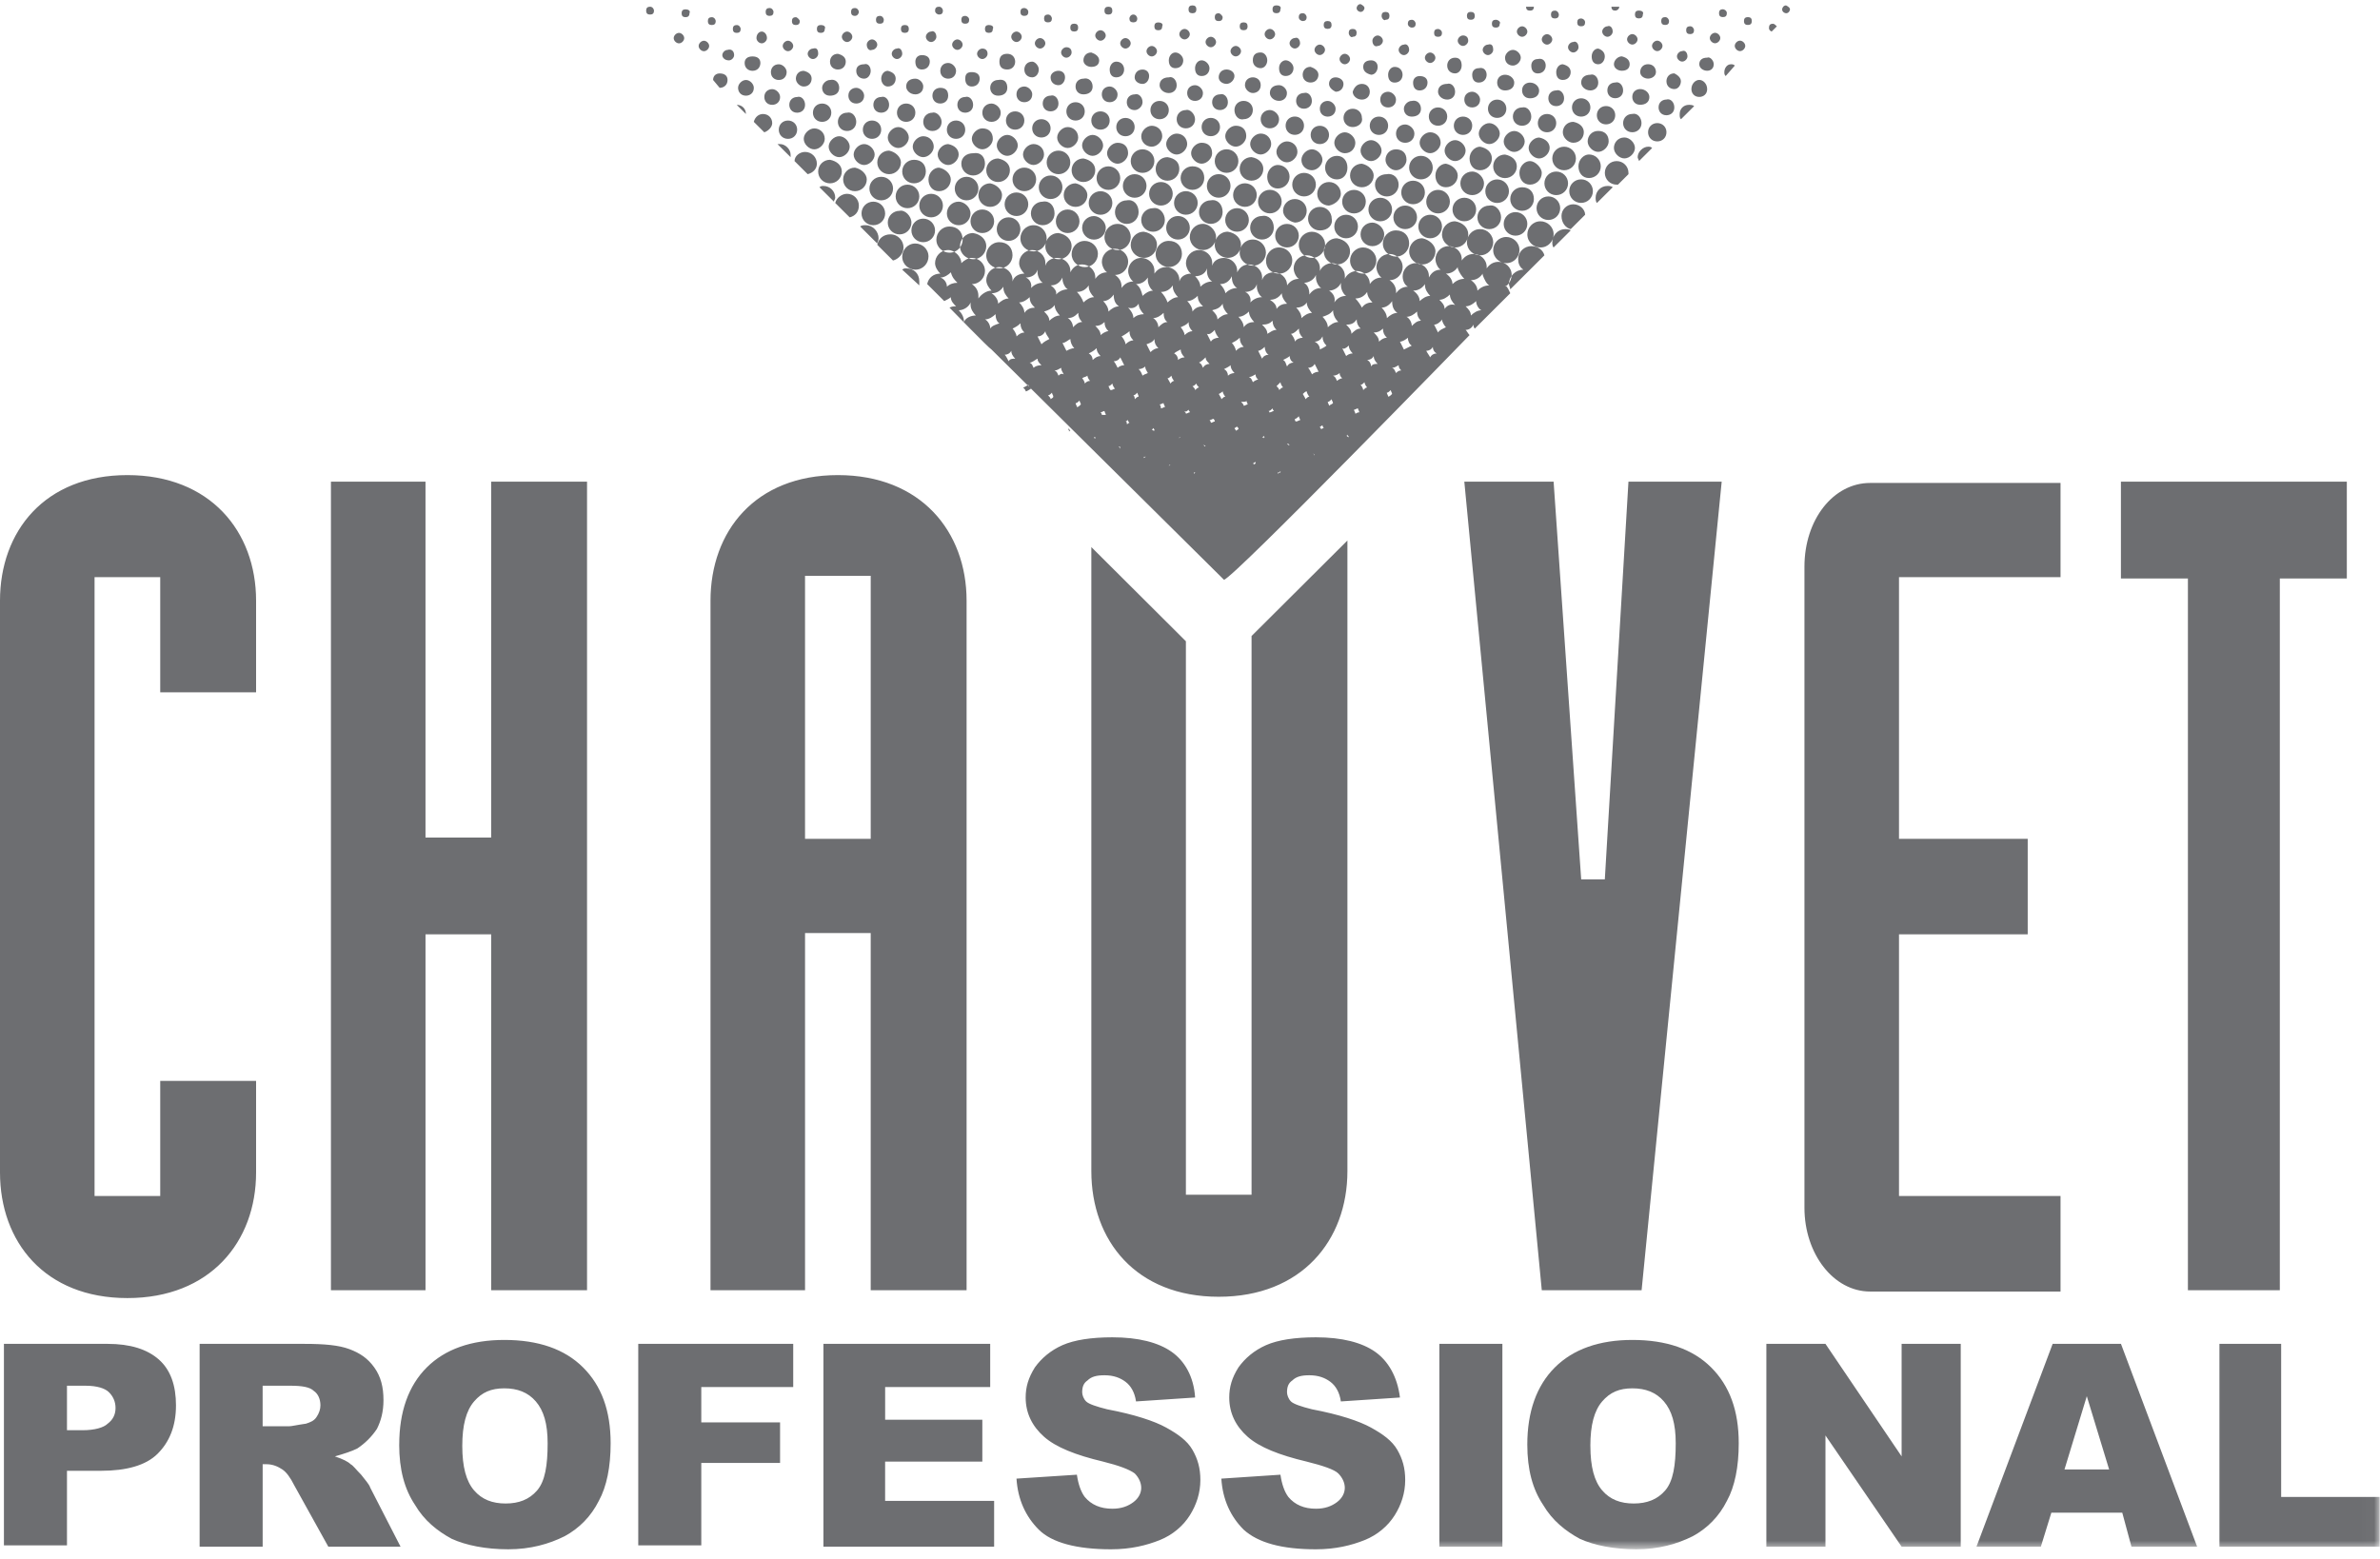
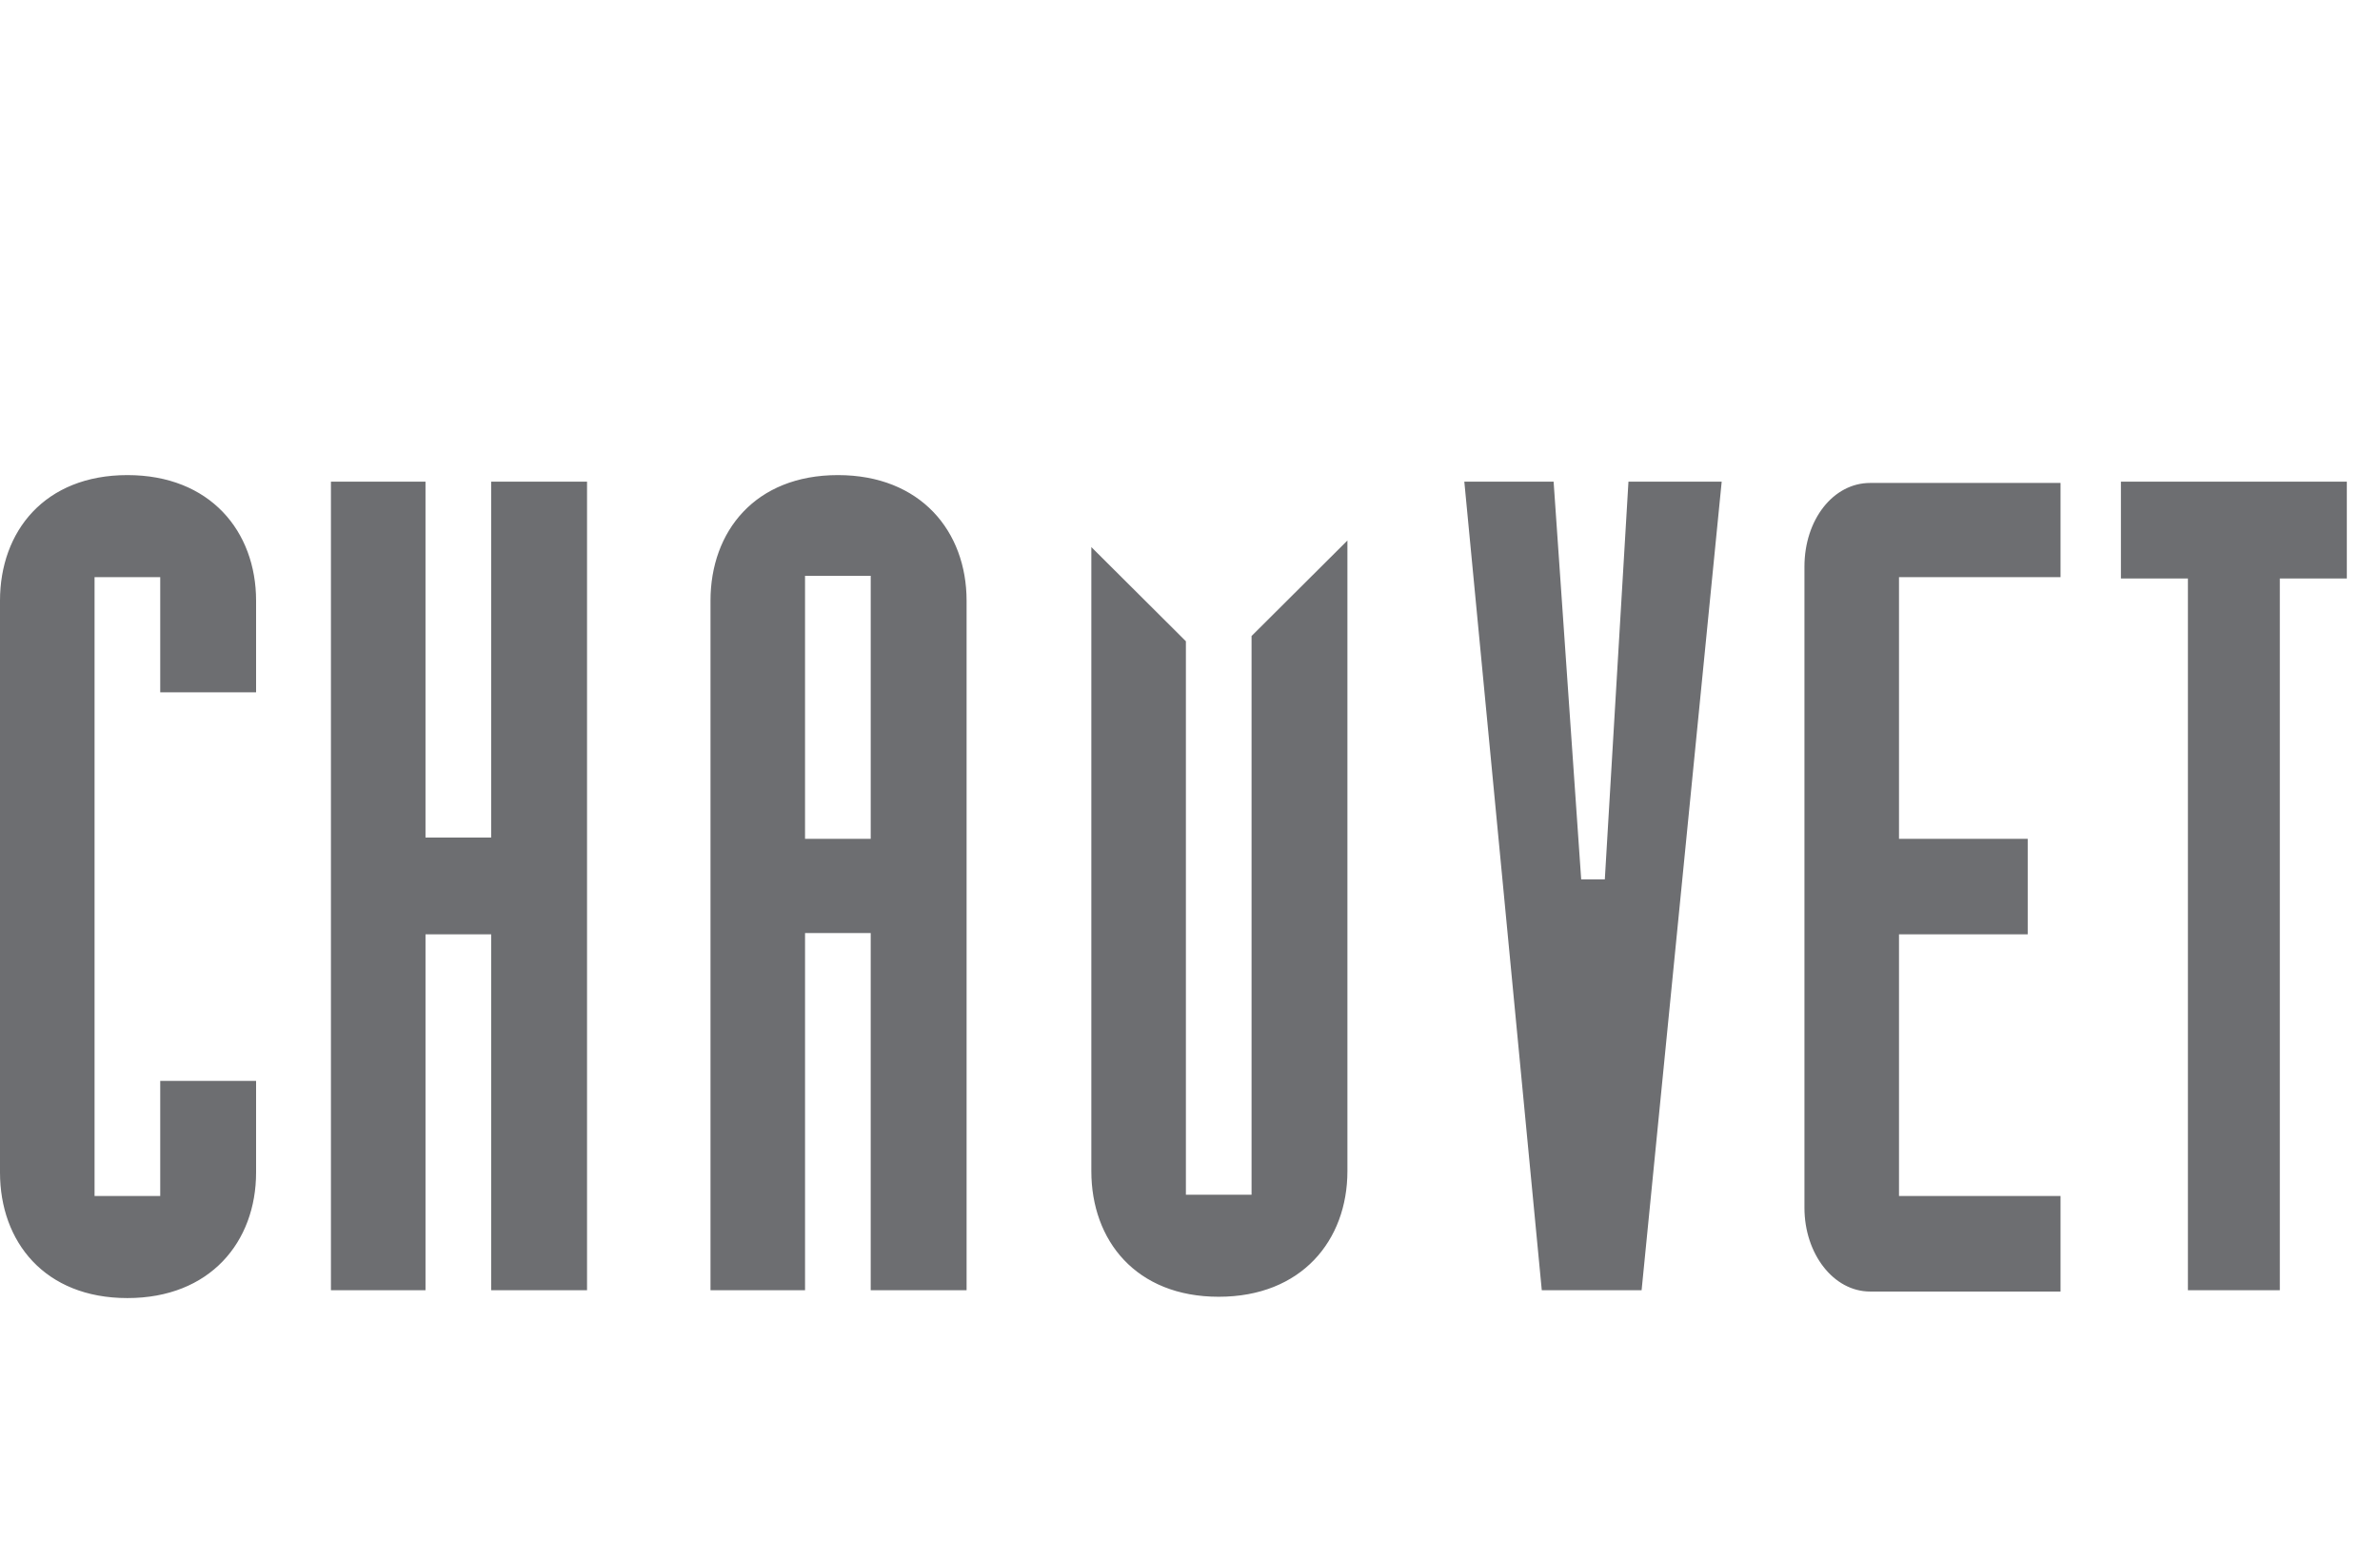
<svg xmlns="http://www.w3.org/2000/svg" xmlns:xlink="http://www.w3.org/1999/xlink" viewBox="0 0 200 131">
  <title>chauvet</title>
  <defs>
    <path id="a" d="M0 130.223h199.972V.343H0v129.88z" />
  </defs>
  <g fill="none" fill-rule="evenodd">
    <path d="M105.173 53.46v46.96h-5.518V53.9l-7.946-7.917V98.44c0 5.83 3.75 10.558 10.704 10.558 6.952 0 10.815-4.73 10.815-10.558V45.433l-8.057 8.028zm78.686-4.838h-5.63v-8.138h18.983v8.138h-5.63v59.826h-7.724V48.622zm-10.706-.11H159.58v21.995h10.816v8.028H159.58v21.995h13.574v8.028h-16.002c-3.09 0-5.518-3.19-5.518-7.038V47.632c0-3.96 2.428-7.038 5.518-7.038h16.002v7.918zm-50.103-8.028h7.505l2.318 33.432h1.986l1.986-33.432h7.835l-6.73 67.964h-8.388l-6.51-67.964zm-55.4 30.023h5.52V48.402h-5.52v22.105zm-7.945 37.94h7.946V78.426h5.518v30.023h8.057V50.492c0-5.83-3.863-10.558-10.815-10.558-6.953 0-10.705 4.73-10.705 10.558v57.956zM27.81 40.485h7.946v29.913h5.518V40.484h8.057v67.964h-8.056V78.535h-5.518v29.913H27.81V40.484zM0 50.492c0-5.83 3.752-10.558 10.705-10.558s10.815 4.73 10.815 10.558v7.698h-8.056v-9.678H7.946v52.018h5.518v-9.678h8.056v7.698c0 5.83-3.862 10.558-10.815 10.558C3.752 109.108 0 104.378 0 98.55V50.492z" fill="#6D6E71" />
-     <path d="M128.9.564c0 .22-.11.33-.33.33-.222 0-.332-.11-.332-.33h.662zm7.173 0c0 .22-.22.33-.33.33-.22 0-.332-.11-.332-.33h.663zm14.347.22c0 .11-.11.33-.33.33-.11 0-.332-.11-.332-.33 0-.11.11-.33.33-.33.222.11.332.22.332.33zm-1.766 1.54c0-.22.11-.33.33-.33.112 0 .222.11.332.22l-.44.44c-.222-.11-.222-.22-.222-.33zm-3.64 4.068c-.112-.11-.112-.22-.112-.33 0-.33.22-.66.552-.66.11 0 .22 0 .33.11l-.77.88zm-3.754 3.63c-.11-.11-.11-.22-.11-.44 0-.44.33-.77.773-.77.11 0 .33 0 .44.11l-1.103 1.1zm-3.53 3.518c0-.11-.112-.22-.112-.33 0-.44.442-.88.883-.88.112 0 .222 0 .333.11l-1.104 1.1zm-2.87.99c0-.55.44-.99.993-.99.552 0 .993.44.993.99v.11l-.883.88h-.11c-.552 0-.994-.44-.994-.99zm-.663 2.53c-.11-.11-.11-.33-.11-.44 0-.55.44-.99.993-.99.11 0 .33 0 .442.11l-1.325 1.32zm-2.98 1.1c0-.55.442-.99.994-.99.553 0 .994.44.994.88l-1.214 1.21c-.44-.11-.772-.55-.772-1.1zm-.662 2.64c-.11-.11-.11-.33-.11-.44 0-.55.44-1.1 1.104-1.1.11 0 .33 0 .44.11l-1.435 1.43zm-.772.66l-2.87 2.858c0-.11-.11-.33-.11-.44 0-.66.552-1.21 1.214-1.21-.33-.22-.44-.55-.44-.88 0-.66.55-1.1 1.102-1.1.55 0 .992.33 1.103.77zm-4.635 2.528c-.442 0-.773.22-.994.44 0-.33-.22-.66-.55-.88.44 0 .77-.22.992-.55v.11c.11.33.33.77.552.88zm-1.545 2.53c0-.33-.22-.55-.442-.77.332 0 .663-.22.884-.44 0 .33.22.66.44.77-.33 0-.66.22-.88.44zm-.552-3.08c-.44 0-.772.22-.993.44 0-.33-.22-.66-.55-.88.44 0 .77-.22.992-.55v.11c.11.33.33.66.55.88zm-1.655 2.53c0-.33-.22-.55-.44-.77.33 0 .66-.22.882-.44 0 .33.22.66.44.88-.33-.11-.66 0-.882.33zm-.55 1.98l-.332-.66c.22 0 .55-.22.662-.44 0 .22.22.55.33.66-.22.11-.55.22-.66.44zm-.663 2.09c-.11-.22-.22-.33-.33-.552.22 0 .44-.11.55-.33 0 .22.11.44.33.55-.22 0-.44.11-.55.33zm-1.546-2.64c0-.33-.22-.66-.44-.77.33 0 .66-.22.882-.44 0 .33.11.55.33.77-.33 0-.55.22-.772.44zm-.662 1.98l-.33-.66c.22 0 .55-.22.66-.33 0 .22.112.55.332.66l-.662.33zm-.662 1.978c-.11-.22-.11-.33-.33-.44.22 0 .33-.11.55-.22 0 .22.11.33.222.44-.22 0-.33.11-.442.22zm-.662 1.98c0-.11-.11-.22-.11-.33.11 0 .22-.11.33-.22 0 .11.11.22.11.33-.11.11-.22.22-.33.22zm-1.435-2.53c0-.22-.11-.44-.33-.55.22 0 .44-.11.55-.33 0 .22.11.44.332.66-.22 0-.44 0-.552.22zm-.662 1.98c0-.11-.11-.33-.22-.44.11 0 .22-.11.33-.22 0 .11.11.33.22.44-.11 0-.22.11-.33.22zm-.662 1.98c0-.11-.11-.22-.11-.33.11 0 .222-.11.332-.11 0 .11.11.22.11.33-.22 0-.22.11-.33.11zm-2.206-.66c0-.11-.11-.22-.11-.33.11 0 .22-.11.33-.22 0 .11.11.22.11.33-.11.11-.22.11-.33.22zm-.662 1.98c0-.11-.11-.11-.11-.22.11 0 .11-.11.22-.11 0 0 0 .11.11.22-.11 0-.22.11-.22.11zm-18.43-1.21c0-.11-.11-.22-.11-.22.11 0 .22-.11.33-.11 0 .11.11.22.11.33h-.33zm-2.097-.66c0-.11-.11-.22-.11-.33.11 0 .22-.11.33-.22 0 .11.11.22.11.33-.11.11-.22.22-.33.22zm-.772 1.87s.11 0 .11-.11c0 .11 0 .11.11.22 0 0-.11 0-.11.11 0-.11 0-.22-.11-.22zm-.773-4.51c-.11-.22-.11-.33-.33-.44.22 0 .33-.11.55-.22 0 .22.11.33.22.55-.22-.11-.33 0-.44.11zm-.662 1.98c0-.11-.11-.22-.22-.33.11 0 .22-.11.33-.22 0 .11.11.22.11.33 0 .11-.11.11-.22.22zm-.773-4.62l-.33-.66c.33 0 .55-.22.66-.44 0 .22.222.44.332.66-.22.11-.44.22-.662.44zm-.662 1.98c-.11-.22-.11-.33-.33-.44.22 0 .44-.22.66-.33 0 .22.112.33.332.55-.33 0-.552.11-.662.22zm-.662 1.98c0-.11-.11-.22-.22-.33.11 0 .22-.11.442-.22 0 .11.11.22.22.33-.22.11-.33.22-.44.22zm-1.434-2.53c-.11-.22-.22-.44-.33-.55.22 0 .44-.11.55-.33 0 .22.11.44.332.66-.22 0-.44 0-.552.22zm-1.545-2.75c0-.33-.22-.66-.44-.77.33 0 .662-.218.883-.44 0 .33.11.66.33.77-.33.11-.66.22-.772.44zm.112-2.968c.44 0 .772-.22.993-.55v.11c0 .33.22.66.44.88-.33 0-.66.22-.882.44 0-.33-.22-.66-.55-.88zm2.427 2.53c0 .33.11.55.33.77-.22 0-.44.11-.662.33 0-.22-.22-.55-.33-.66.22-.11.44-.22.66-.44zm.772-2.2c0 .44.22.66.44.88-.33 0-.66.11-.88.44 0-.33-.222-.66-.443-.88.33 0 .66-.22.882-.44zm-.33-1.65c.44 0 .882-.22.992-.66v.22c0 .33.22.77.442.88-.442 0-.773.22-.994.44.11-.33-.11-.77-.44-.88 0-.11 0 0 0 0zm2.427 2.31c0 .33.22.66.44.88-.33 0-.662.22-.883.44 0-.33-.22-.55-.44-.77.33-.11.66-.22.882-.55zm-.332-1.65c.44 0 .772-.22.993-.66v.11c0 .33.222.77.443.88-.442 0-.773.22-.994.44.11-.22-.11-.55-.442-.77zm1.324 5.498l-.33-.66c.22 0 .44-.22.66-.33 0 .22.112.55.332.77-.22 0-.44.11-.662.22zm.993-3.19c0 .332.11.55.33.77-.33 0-.55.22-.77.44 0-.33-.222-.66-.442-.77.44 0 .662-.22.882-.44zm-.11-1.758c.44 0 .772-.22.993-.55v.11c0 .33.22.66.442.88-.332 0-.663.22-.883.44-.11-.33-.33-.66-.552-.88zm1.655 4.73c0 .218.11.44.332.66-.22 0-.442.11-.663.33 0-.22-.11-.44-.332-.55.22-.11.442-.222.662-.44zm-.993 2.968c0-.11-.11-.33-.22-.44.11-.11.33-.11.44-.22 0 .11.11.33.22.44-.22 0-.33.11-.44.22zm.883 4.62s0 .11 0 0c-.11 0-.11-.11-.11-.11h.11v.11zm.773-9.79c0 .33.11.55.33.77-.22 0-.55.22-.66.33 0-.33-.222-.55-.443-.77.33 0 .552-.11.773-.33zm.772-2.308c0 .44.11.77.44.99-.33 0-.66.22-.88.44 0-.33-.222-.66-.443-.88.33 0 .662-.22.883-.55zm1.325 3.08c0 .33.11.55.33.77-.22 0-.44.11-.662.33 0-.22-.22-.55-.33-.66.22-.11.55-.33.662-.44zm.772-2.31c0 .33.22.66.44.88-.33 0-.66.11-.88.33 0-.33-.222-.66-.443-.88.33.11.66 0 .882-.33zm-.22-1.65c.44 0 .772-.22.992-.55v.22c0 .33.22.77.442.88-.33 0-.662.22-.883.44-.11-.44-.22-.77-.552-.99zm2.316 2.42c0 .33.11.66.332.77-.332 0-.552.22-.773.44 0-.33-.22-.66-.44-.77.33 0 .66-.22.88-.44zm-.22-1.76c.442 0 .773-.22.993-.55v.11c0 .33.222.66.443.88-.33 0-.662.22-.883.44-.11-.33-.332-.66-.552-.88zm2.317 2.53c0 .33.11.55.33.77-.22 0-.44.11-.66.33 0-.22-.22-.55-.332-.66.22-.11.552-.22.662-.44zm.773-2.2c0 .44.22.66.442.88-.332 0-.663.11-.884.44 0-.33-.22-.66-.44-.88.33 0 .66-.22.882-.44zm-.22-1.65c.44 0 .882-.22.993-.66v.22c0 .44.22.77.442.88-.44 0-.772.22-.993.44 0-.33-.222-.66-.443-.88zm2.317 2.31c0 .33.22.66.44.88-.33 0-.66.22-.882.44 0-.33-.22-.55-.44-.77.44-.11.66-.22.882-.55zm-.22-1.65c.44 0 .77-.22.992-.66v.11c0 .44.22.77.442.88-.443 0-.774.22-.995.44 0-.22-.22-.55-.44-.77zm2.427 2.31c0 .33.22.66.44.88-.33 0-.66.11-.88.44 0-.33-.222-.66-.443-.88.33 0 .66-.22.882-.44zm-.33-1.65c.44 0 .882-.22.992-.66v.22c0 .33.22.77.44.88-.44 0-.77.22-.992.44.11-.33-.11-.77-.44-.88zm2.316 2.42c0 .33.11.55.33.77-.33 0-.55.22-.77.33 0-.33-.222-.55-.443-.77.442 0 .663-.11.883-.33zm-.22-1.76c.44 0 .772-.22.993-.55 0 .33.222.66.442.88-.33 0-.662.11-.883.44 0-.33-.22-.55-.552-.77zm1.655 4.73c0 .22.11.438.33.548-.22 0-.44.11-.55.33-.11-.22-.11-.44-.332-.55.222-.11.443-.22.553-.33zm.773-2.31c0 .33.11.55.33.77-.22 0-.55.11-.66.33 0-.22-.222-.55-.333-.66.22 0 .442-.22.663-.44zm.662-2.2c0 .33.22.66.44.88-.33 0-.66.22-.882.44 0-.33-.22-.66-.44-.88.44 0 .77-.22.882-.44zm-.22-1.65c.44 0 .882-.33.992-.66v.22c0 .33.22.77.442.88-.442 0-.773.22-.994.55 0-.44-.11-.77-.44-.99zm.22 9.128c0 .11.11.33.22.44-.11 0-.22.11-.33.22 0-.11-.11-.22-.22-.44.11-.11.22-.22.33-.22zm-.993 2.31c.11 0 .22-.11.33-.22 0 .11.11.22.11.33-.11 0-.22.11-.33.11-.11 0-.11-.11-.11-.22zm-.663 2.09c.11 0 .11 0 .22.11h-.11l-.11-.11zm-2.87 1.648c.11 0 .11-.11.222-.11v.11c-.11.11-.11.11-.22 0 0 .11 0 .11 0 0zm-4.192-1.54c.11 0 .11 0 .22.11h-.11s0-.11-.11-.11zm-4.856-6.598c0 .22.11.33.22.55-.22.11-.33.11-.44.22-.11-.22-.11-.33-.332-.55.22 0 .44-.11.552-.22zm.772-2.31c0 .33.11.55.33.77-.22 0-.44.11-.66.33l-.332-.66c.33-.11.552-.22.662-.44zm0 7.7c-.11 0-.11 0-.22-.11 0 0 .11 0 .11-.11.11.11.11.11.11.22zm1.435-4.62c0 .11.11.33.222.44-.11 0-.22.11-.33.22 0-.11-.112-.22-.222-.44.11 0 .22-.11.33-.22zm.773 5.17s-.11 0-.11.11v-.11h.11c-.11 0-.11 0 0 0zm.662-2.31c0 .11.11.11.11.22-.11 0-.22.11-.33.11 0-.11-.11-.11-.11-.22.11.11.22 0 .33-.11zm.662-2.2c0 .11.11.22.22.33-.11 0-.22.11-.33.22 0-.11-.11-.22-.22-.33.11 0 .22-.11.33-.22zm.773-2.2c0 .22.11.33.33.55-.22 0-.44.11-.55.33-.11-.22-.11-.33-.332-.44.22-.11.442-.33.552-.44zm.773 5.39c-.11 0-.22.11-.33.11 0-.11-.112-.22-.112-.22.112 0 .222-.11.332-.11 0 0 .11.11.11.22zm.662-2.53c0 .11.11.33.22.44-.11 0-.22.11-.33.22 0-.11-.11-.22-.22-.44 0 0 .22-.11.33-.22zm.662-2.2c0 .22.11.44.33.66-.22 0-.44.11-.55.22 0-.22-.11-.44-.332-.55.22-.11.44-.22.552-.33zm.662 5.39c-.11 0-.11.11-.222.11 0-.11-.11-.11-.11-.22.11 0 .11-.11.22-.11.11.11.11.11.11.22zm.66-2.42c0 .11.112.22.112.33-.11 0-.22.11-.33.11 0-.11-.112-.22-.222-.33.33 0 .44 0 .44-.11zm.774-2.2c0 .22.11.33.22.44-.11 0-.33.11-.44.22-.11-.22-.11-.33-.332-.44.22 0 .33-.11.552-.22zm.772-2.31c0 .22.11.55.33.66-.22 0-.44.11-.55.33-.11-.22-.22-.44-.332-.66.11 0 .33-.11.552-.33zm0 7.59s-.11 0-.11.11c0 0 0-.11-.11-.11 0 0 .11 0 .11-.11l.11.11zm1.325-4.62c0 .11.11.33.22.44-.11 0-.22.11-.33.22 0-.11-.11-.22-.22-.33l.33-.33zm-.993 2.42c.11 0 .22-.11.33-.22 0 .11.112.22.112.22-.112 0-.222.11-.332.11 0 .11 0 0-.11-.11zm-2.427-6.16c0 .33.11.55.33.77-.22 0-.44.11-.662.33 0-.22-.22-.55-.33-.66.22-.11.44-.22.662-.44zm-2.097-.66c0 .22.22.55.33.66-.22 0-.55.11-.66.33-.112-.22-.222-.44-.332-.66.22.11.442-.11.663-.33zm-2.87 1.65c0 .22.11.44.33.66-.22 0-.44.11-.55.22 0-.22-.11-.44-.33-.55.11-.11.33-.22.55-.33zm-1.766 4.62c.11 0 .22-.11.33-.11 0 .11.112.22.112.33-.112 0-.222.11-.332.11 0-.22-.11-.33-.11-.33zm-2.206-.77c.11 0 .22-.11.332-.22 0 .11.11.22.11.33-.11 0-.22.11-.33.22 0-.11 0-.22-.11-.33zm-.662 2.2c.11 0 .11-.11.22-.11 0 .11 0 .11.112.22-.11 0-.11.11-.222.11 0-.11 0-.22-.11-.22zm-.11-4.73c-.22 0-.442.11-.552.22-.11-.22-.22-.44-.33-.55.22 0 .44-.11.55-.33.11.22.22.44.332.66zm-1.324 1.76c.11 0 .22-.11.33-.22 0 .11.11.33.22.44-.11 0-.22.11-.33.11-.11 0-.11-.11-.22-.33zm.993 5.28c0-.11-.11-.11-.11-.22.11 0 .11.108.11.22zm2.207.66c-.11 0-.11 0-.22.108v-.11h.22c-.11 0-.11 0 0 0zm2.097.658c-.11 0-.11 0-.22.11 0-.11.11-.11.22-.11zm2.097.66c-.11 0-.11 0-.22.11v-.11h.22zm7.064 0c-.11 0-.11 0-.22.11v-.11c.11 0 .11 0 .22-.11v.11zm2.87-1.43c0-.11-.11-.11-.11-.22 0 0 0 .11.11.22zm.33-7.038c-.22 0-.44.11-.55.22-.11-.22-.222-.44-.332-.55.22 0 .442-.11.552-.33l.33.66zm.11-1.87c0-.33-.22-.55-.44-.66.33 0 .552-.22.662-.44 0 .33.11.55.33.77-.11.11-.33.22-.55.33zm1.105-3.3c0 .44.22.77.44.99-.33 0-.66.22-.88.44 0-.33-.222-.66-.443-.878.33-.11.662-.22.883-.55zm-.33-1.648c.44 0 .882-.33.992-.66v.22c0 .33.22.77.44.88-.44 0-.77.22-.992.55.11-.44-.11-.77-.44-.99zm.882 6.928c0 .22.11.33.22.44-.11 0-.33.11-.44.22-.11-.22-.11-.33-.332-.44.22 0 .44-.11.552-.22zm.772-2.31c0 .22.11.44.33.66-.22 0-.44.11-.552.22l-.33-.66c.11.11.33 0 .55-.22zm0 7.7s-.11 0 0 0c-.11 0-.11-.11-.222-.11 0 0 .11 0 .11-.11 0 .11.11.11.11.22zm.662-9.9c0 .33.11.55.33.77-.33 0-.55.22-.772.44 0-.33-.22-.55-.442-.77.442 0 .663-.11.884-.44zm-.11-1.758c.44 0 .772-.22.992-.55 0 .33.22.66.442.88-.33 0-.662.11-.883.44-.11-.22-.33-.55-.552-.77zm2.316 2.53c0 .33.11.55.332.77-.22 0-.442.11-.663.33 0-.33-.22-.55-.44-.77.33 0 .55-.11.77-.33zm.773-2.31s0 .11 0 0c0 .44.112.77.443.99-.33 0-.662.22-.883.44 0-.33-.22-.66-.442-.88.332 0 .663-.22.883-.55zm1.767-.88c.44 0 .773-.22.993-.55v.11c0 .33.22.66.442.88-.33 0-.662.22-.884.44 0-.33-.22-.66-.55-.88zm-37.743 2.64c0-.44-.22-.77-.442-.99.442 0 .883-.33.994-.66v.22c0 .33.22.66.44.88-.44 0-.882.22-.992.55zm-.552-3.3c-.33 0-.662.11-.883.33 0-.33-.222-.66-.553-.77.33 0 .663-.22.883-.44.11.44.33.66.552.88zm46.572-.66c0-.66-.552-1.1-1.104-1.1-.44 0-.772.22-.993.55v-.11c0-.66-.552-1.1-1.104-1.1-.44 0-.772.22-.993.55v-.11c0-.66-.552-1.1-1.104-1.1-.662 0-1.103.55-1.103 1.1 0 .33.22.77.44.88-.44 0-.77.22-.992.66v-.11c0-.66-.55-1.1-1.103-1.1-.662 0-1.103.55-1.103 1.1 0 .44.22.77.44.88-.44 0-.77.22-.992.55v-.11c0-.44-.22-.77-.55-.99.66 0 1.102-.55 1.102-1.1 0-.66-.552-1.1-1.103-1.1-.662 0-1.103.55-1.103 1.1 0 .33.22.77.44.88-.44 0-.77.22-.992.55 0-.66-.552-1.1-1.103-1.1-.442 0-.884.33-.994.66v-.22c0-.66-.552-1.1-1.103-1.1-.442 0-.883.33-.994.66v-.22c0-.66-.55-1.1-1.102-1.1-.662 0-1.104.55-1.104 1.1 0 .33.22.77.442.88-.442 0-.773.22-.994.55 0-.66-.55-1.1-1.103-1.1-.443 0-.884.22-.995.66v-.22c0-.66-.55-1.1-1.103-1.1-.44 0-.772.22-.993.66v-.11c0-.66-.553-1.1-1.105-1.1-.44 0-.883.22-.993.66v-.22c0-.66-.552-1.1-1.104-1.1-.662 0-1.103.55-1.103 1.1 0 .33.22.77.44.88-.44 0-.882.22-.992.66v-.11c0-.66-.552-1.1-1.103-1.1-.442 0-.773.22-.994.55v-.22c0-.66-.552-1.1-1.103-1.1-.662 0-1.104.55-1.104 1.1 0 .33.22.77.44.88-.44 0-.772.22-.993.55v-.11c0-.44-.22-.77-.552-.99.662 0 1.104-.55 1.104-1.1 0-.66-.553-1.1-1.105-1.1-.662 0-1.103.55-1.103 1.1 0 .33.22.77.44.88-.44 0-.77.22-.992.55v-.11c0-.66-.552-1.1-1.104-1.1-.44 0-.772.22-.993.66v-.11c0-.66-.552-1.1-1.103-1.1-.442 0-.883.22-.994.66v-.22c0-.66-.55-1.1-1.103-1.1-.662 0-1.104.55-1.104 1.1 0 .33.22.66.44.88-.44 0-.882.22-.993.66v-.11c0-.66-.552-1.1-1.103-1.1-.663 0-1.104.55-1.104 1.1 0 .33.22.66.44.88-.44 0-.88.33-1.102.66v-.22c0-.44-.22-.77-.552-.99.662 0 1.104-.55 1.104-1.1 0-.66-.552-1.1-1.104-1.1-.33 0-.662.22-.883.44 0-.55-.552-1.1-1.103-1.1-.663 0-1.104.55-1.104 1.1 0 .33.22.66.44.88-.55 0-.992.33-1.102.88l1.434 1.43c.22-.11.442-.22.552-.33 0 .33.22.55.442.77-.22 0-.33 0-.552.11 0 0 3.31 3.41 3.53 3.52l19.535 19.354c.772-.11 20.637-20.565 20.637-20.565-.11-.11-.22-.33-.33-.44.33 0 .55-.22.66-.44 0 .11 0 .22.112.33l2.98-2.97c-.11-.22-.22-.55-.442-.66 0 .22.552-.22.552-.88zM110.91 9.14c0-.438.333-.658.664-.658.33 0 .662.33.662.66 0 .44-.33.66-.662.66-.33 0-.663-.22-.663-.66zm.774-2.088c0-.33.22-.55.552-.55.33 0 .662.22.662.55 0 .33-.22.66-.662.66-.22-.11-.552-.33-.552-.66zm1.655-4.29c0-.22.11-.33.33-.33.22 0 .332.11.332.33 0 .22-.11.33-.332.33-.11.11-.33-.11-.33-.33zm-3.2 8.58c0-.44.33-.77.77-.77.443 0 .774.33.774.77s-.33.77-.773.77c-.44 0-.77-.33-.77-.77zm2.427-6.38c0-.22.22-.44.44-.44.222 0 .443.22.443.44s-.22.44-.442.44c-.22 0-.44-.22-.44-.44zm-6.18 16.936c0-.55.44-1.1 1.103-1.1.552 0 1.104.44 1.104 1.1 0 .55-.442 1.1-1.104 1.1-.662 0-1.103-.44-1.103-1.1zm2.98-8.468c0-.44.44-.88.882-.88.44 0 .882.44.882.88s-.44.88-.883.88c-.442 0-.884-.33-.884-.88zm-2.208 6.38c0-.55.44-.99.992-.99s.994.44.994.99-.442.99-.994.99c-.55 0-.993-.44-.993-.99zm1.434-4.29c0-.55.44-.99.993-.99.552 0 .993.44.993.99s-.44.99-.993.99c-.552 0-.993-.44-.993-.99zm-.773 2.2c0-.55.443-.99.995-.99.55 0 .993.44.993.99s-.442.99-.993.99c-.552-.11-.994-.55-.994-.99zM116.1 1.333c0-.22.11-.33.332-.33.22 0 .33.11.33.33 0 .22-.11.33-.33.33-.11.11-.332-.11-.332-.33zm-.772 2.09c0-.22.22-.44.44-.44.222 0 .442.22.442.44s-.22.44-.44.44c-.222.11-.442-.11-.442-.44zm-2.318 9.457c-.44 0-.883-.44-.883-.88s.442-.88.883-.88c.442 0 .883.44.883.88s-.33.88-.882.88zm-2.097 6.49c-.55 0-.992-.44-.992-.99s.442-.99.993-.99c.553 0 .995.44.995.99.11.55-.33.99-.994.99zm2.76-8.69c-.44 0-.772-.33-.772-.77 0-.438.33-.77.772-.77s.773.332.773.77c.11.44-.33.77-.773.77zm.773-3.628c.44 0 .662.33.662.66 0 .44-.33.66-.662.66-.44 0-.773-.33-.773-.66.11-.33.332-.66.773-.66zm.11-1.43c0-.33.22-.55.662-.55.33 0 .552.22.552.55 0 .33-.22.66-.552.66-.44-.11-.662-.33-.662-.66zM110.25 19.48c.55 0 1.103.44 1.103 1.1 0 .55-.442 1.098-1.104 1.098-.553 0-1.104-.44-1.104-1.1 0-.66.55-1.1 1.103-1.1zm2.096-4.4c-.552 0-.993-.44-.993-.99s.44-.99.993-.99c.552 0 .883.44.883.99s-.332.99-.884.99zm.33 1.21c0-.55-.44-.99-.992-.99s-.993.44-.993.99.442.99.994.99c.552-.11.993-.55.993-.99zm-35.424 7.698v-.33c0-.66-.442-1.1-1.104-1.1-.11 0-.22 0-.33.11l1.434 1.32zm-2.428-4.29c-.552 0-.993.33-1.104.88l1.324 1.32c.442-.11.883-.55.883-1.1s-.44-1.1-1.103-1.1zm-1.104.77c0-.11.11-.22.11-.44 0-.55-.44-1.1-1.103-1.1-.11 0-.33 0-.442.11l1.435 1.43zm-2.538-4.178c-.44 0-.883.33-.994.77l1.215 1.21c.44-.11.772-.44.772-.99s-.44-.99-.993-.99zm-1.104.66c0-.11.11-.22.11-.33 0-.55-.44-.99-.993-.99-.11 0-.22 0-.33.11l1.213 1.21zm-2.207-2.31c.443-.11.774-.44.774-.88 0-.55-.442-.99-.993-.99-.44 0-.883.33-.883.77l1.104 1.1zm-1.434-1.43v-.22c0-.44-.44-.88-.882-.88h-.22l1.102 1.1zm-2.207-2.09c.33-.11.662-.44.662-.77 0-.44-.332-.768-.773-.768-.332 0-.663.22-.774.66l.883.88zm-1.546-1.538c0-.44-.33-.77-.772-.77l.772.77zm-2.207-2.2c.33 0 .662-.22.662-.66 0-.33-.222-.55-.663-.55-.33 0-.552.22-.552.55l.552.66zM54.627.564c-.22 0-.33.11-.33.33 0 .22.11.33.33.33.222 0 .332-.11.332-.33 0-.11-.11-.33-.332-.33zm2.87 2.64c0 .22-.22.44-.44.44-.222 0-.443-.22-.443-.44s.22-.44.442-.44c.22 0 .44.22.44.44zm.11-2.42c-.22 0-.33.11-.33.33 0 .22.11.33.33.33.22 0 .332-.11.332-.33.11-.22-.112-.33-.332-.33zm1.987 3.08c0 .22-.22.44-.44.44-.222 0-.443-.22-.443-.44s.222-.44.443-.44c.22 0 .44.22.44.44zm.22-2.42c-.22 0-.33.11-.33.33 0 .22.11.33.33.33.222 0 .332-.11.332-.33 0-.11-.11-.33-.33-.33zm1.877 3.19c0 .22-.22.44-.44.44-.332 0-.552-.22-.552-.44s.22-.44.44-.44c.332-.11.553.11.553.44zm.222-2.53c-.22 0-.33.11-.33.33 0 .22.11.33.33.33.22 0 .33-.11.33-.33 0-.11-.11-.33-.33-.33zm1.434 5.278c0 .44-.33.66-.662.66-.44 0-.662-.33-.662-.66s.33-.66.662-.66c.33 0 .662.33.662.66zm.552-2.09c0 .33-.22.66-.662.66-.33 0-.662-.22-.662-.66 0-.33.22-.55.662-.55.44 0 .662.22.662.55zm.552-2.09c0 .22-.22.44-.442.44-.22 0-.44-.22-.44-.44 0-.33.22-.55.44-.55s.442.22.442.55zm.22-2.53c-.22 0-.33.11-.33.33 0 .22.11.332.33.332.222 0 .332-.11.332-.33 0-.11-.11-.33-.33-.33zm.884 7.48c0 .44-.33.66-.662.66-.442 0-.663-.33-.663-.66 0-.44.33-.66.662-.66.33 0 .662.33.662.66zm.55-2.09c0 .33-.22.66-.66.66-.332 0-.663-.22-.663-.66 0-.33.222-.66.663-.66.33 0 .662.33.662.66zm.553-2.2c0 .22-.22.44-.44.44-.222 0-.443-.22-.443-.44s.22-.44.442-.44c.22 0 .44.22.44.44zm.22-2.418c-.22 0-.33.11-.33.33 0 .22.11.33.33.33.22 0 .332-.11.332-.33 0-.11-.222-.33-.332-.33zm.11 9.457c0 .44-.33.77-.77.77-.443 0-.774-.33-.774-.77s.33-.77.773-.77c.44 0 .772.33.772.77zm.664-2.09c0 .442-.33.662-.662.662-.44 0-.662-.33-.662-.66 0-.44.33-.66.662-.66.332-.11.663.22.663.66zm.552-2.198c0 .33-.22.66-.662.66-.33 0-.662-.33-.662-.66s.22-.66.662-.66c.442.11.662.33.662.66zm.552-2.09c0 .22-.22.44-.44.44-.222 0-.443-.22-.443-.44s.222-.44.443-.44c.33-.11.44.11.44.44zm.22-2.42c-.22 0-.33.11-.33.33 0 .22.11.33.33.33.22 0 .332-.11.332-.33.11-.22-.11-.33-.33-.33zm.332 9.57c0 .44-.442.88-.883.88-.44 0-.883-.44-.883-.88s.442-.88.883-.88c.44 0 .883.33.883.88zm.55-2.2c0 .44-.33.77-.77.77-.442 0-.773-.33-.773-.77s.33-.77.772-.77c.44 0 .772.33.772.77zm.664-2.09c0 .44-.332.66-.773.66-.44 0-.662-.33-.662-.66s.33-.66.662-.66c.44-.11.773.22.773.66zm.552-2.2c0 .33-.22.66-.662.66-.332 0-.663-.22-.663-.66 0-.33.22-.66.663-.66.44.11.662.33.662.66zm.55-2.09c0 .22-.22.44-.44.44s-.44-.22-.44-.44.22-.44.44-.44.44.22.44.44zm.222-2.42c-.22 0-.33.11-.33.33 0 .22.11.332.33.332.22 0 .33-.22.33-.33 0-.11-.11-.33-.33-.33zM70.74 14.42c0 .55-.44.99-.993.99-.552 0-.993-.44-.993-.99s.44-.99.993-.99c.552.11.994.44.994.99zm.663-2.09c0 .44-.442.88-.883.88-.442 0-.883-.44-.883-.88s.44-.88.883-.88c.44 0 .883.44.883.88zm.55-2.09c0 .44-.33.77-.77.77-.442 0-.773-.33-.773-.77s.33-.768.772-.768c.44-.11.772.33.772.77zm.663-2.198c0 .44-.33.66-.662.66-.44 0-.662-.33-.662-.66 0-.44.33-.66.662-.66.33 0 .662.33.662.66zm.552-2.09c0 .33-.22.66-.552.66-.33 0-.662-.22-.662-.66 0-.33.22-.55.662-.55.33-.11.552.22.552.55zm.552-2.2c0 .22-.22.44-.44.44-.222.11-.443-.11-.443-.44 0-.22.22-.44.442-.44.22 0 .44.22.44.44zm.22-2.418c-.22 0-.33.11-.33.33 0 .22.11.33.33.33.222 0 .332-.11.332-.33 0-.11-.11-.33-.33-.33zM72.838 15.08c0 .55-.44.99-.993.99-.552 0-.993-.44-.993-.99s.442-.99.994-.99c.552.11.993.55.993.99zm.663-2.09c0 .44-.442.88-.884.88-.44 0-.882-.44-.882-.88s.44-.88.882-.88.884.44.884.88zm.55-2.09c0 .44-.33.77-.77.77-.443 0-.774-.33-.774-.77s.33-.77.773-.77c.44 0 .77.33.77.77zm.663-2.09c0 .442-.33.662-.662.662-.44 0-.66-.33-.66-.66 0-.44.33-.66.66-.66.332-.11.663.22.663.66zm.552-2.198c0 .33-.22.66-.662.66-.33 0-.552-.33-.552-.66s.222-.66.553-.66c.44.11.662.33.662.66zm.552-2.09c0 .22-.22.44-.442.44-.22 0-.44-.22-.44-.44s.22-.44.44-.44c.22-.11.442.11.442.44zm.22-2.42c-.22 0-.33.11-.33.33 0 .22.11.33.33.33.22 0 .332-.11.332-.33 0-.22-.112-.33-.332-.33zM74.383 17.94c0 .55-.44.99-.993.99-.553 0-.994-.44-.994-.99s.44-.99.993-.99c.55 0 .992.44.992.99zm.662-2.09c0 .55-.44.99-.993.99-.55 0-.992-.44-.992-.99s.442-.99.993-.99c.553 0 .994.44.994.99zm.663-2.2c0 .55-.442.99-.994.99-.55 0-.993-.44-.993-.99s.442-.99.993-.99c.552.11.994.55.994.99zm.662-2.09c0 .44-.443.88-.884.88-.442 0-.883-.44-.883-.88s.44-.88.883-.88c.44 0 .883.44.883.88zm.55-2.088c0 .44-.33.77-.772.77-.44 0-.773-.33-.773-.77s.332-.77.773-.77c.442 0 .773.33.773.77zm.663-2.2c0 .44-.33.66-.662.66-.44 0-.772-.33-.772-.66 0-.44.33-.66.773-.66.332 0 .663.33.663.66zm.55-2.09c0 .33-.22.66-.66.66-.332 0-.552-.22-.552-.66 0-.33.22-.55.552-.55.442 0 .662.22.662.55zm.553-2.09c0 .22-.22.44-.44.44-.222 0-.443-.22-.443-.44s.22-.44.442-.44c.22-.11.44.11.44.44zm.22-2.528c-.22 0-.33.11-.33.33 0 .22.22.33.33.33.222 0 .332-.11.332-.33 0-.11-.11-.33-.33-.33zM76.59 18.71c0 .55-.442.99-.994.99s-.993-.44-.993-.99.44-.99.993-.99c.442-.11.994.44.994.99zm.662-2.2c0 .55-.442.99-.994.99-.55 0-.993-.44-.993-.99s.442-.99.993-.99c.552 0 .994.44.994.99zm.55-2.09c0 .55-.44.99-.992.99s-.993-.44-.993-.99.44-.99.993-.99c.662 0 .993.44.993.99zm.664-2.09c0 .44-.442.88-.883.88-.442 0-.883-.44-.883-.88s.44-.88.883-.88c.55 0 .883.44.883.88zm.662-2.09c0 .44-.33.77-.773.77-.44 0-.772-.33-.772-.77s.33-.768.772-.768c.33-.11.773.33.773.77zm.552-2.198c0 .44-.332.66-.663.66-.44 0-.662-.33-.662-.66 0-.44.33-.66.662-.66.442 0 .663.22.663.66zm.662-2.09c0 .33-.22.66-.662.66-.332 0-.663-.22-.663-.66 0-.33.22-.66.663-.66.33 0 .662.33.662.66zm.552-2.2c0 .22-.22.44-.442.44-.22 0-.44-.22-.44-.44s.22-.44.44-.44.442.22.442.44zm.22-2.418c-.22 0-.33.11-.33.33 0 .22.11.33.33.33.22 0 .33-.11.33-.33 0-.22-.22-.33-.33-.33zm-3.09 20.234c0 .55-.44 1.1-1.103 1.1-.55 0-1.103-.44-1.103-1.1 0-.55.44-1.1 1.104-1.1.552 0 1.104.44 1.104 1.1zm.552-2.2c0 .55-.442.99-.993.99-.552 0-.993-.44-.993-.99s.44-.99.993-.99c.55 0 .993.44.993.99zm.662-2.088c0 .55-.44.99-.993.99-.552 0-.993-.44-.993-.99s.44-.99.993-.99c.552 0 .993.44.993.99zm.662-2.2c0 .55-.44.99-.993.99-.552 0-.883-.44-.883-.99s.442-.99.883-.99c.552.11.993.55.993.99zm.662-2.09c0 .44-.44.88-.882.88s-.883-.44-.883-.88.44-.88.883-.88c.55.11.882.44.882.88zm.552-2.09c0 .44-.33.77-.772.77s-.773-.33-.773-.77.33-.77.772-.77c.44 0 .772.33.772.77zm.662-2.09c0 .442-.33.662-.662.662-.44 0-.662-.33-.662-.66 0-.44.33-.66.662-.66.33-.11.662.22.662.66zm.552-2.198c0 .33-.22.66-.662.66-.33 0-.552-.22-.552-.66 0-.44.22-.55.552-.55.442 0 .662.22.662.55zm.662-2.09c0 .22-.22.44-.44.44-.222 0-.442-.22-.442-.44s.22-.44.44-.44c.222 0 .442.11.442.44zm.11-2.42c-.22 0-.33.11-.33.33 0 .22.11.33.33.33.222 0 .332-.11.332-.33.11-.22-.11-.33-.33-.33zM80.895 20.14c0 .55-.442 1.1-1.104 1.1-.552 0-1.104-.44-1.104-1.1 0-.55.442-1.1 1.104-1.1.662 0 1.104.44 1.104 1.1zm.662-2.2c0 .55-.442.99-.994.99-.55 0-.993-.44-.993-.99s.44-.99.992-.99c.442 0 .994.44.994.99zm.662-2.09c0 .55-.442.99-.993.99-.552 0-.994-.44-.994-.99s.443-.99.995-.99c.55 0 .993.44.993.99zm.552-2.09c0 .55-.442.99-.994.99-.55 0-.993-.44-.993-.99s.442-.88.993-.88c.663-.11.994.33.994.88zm.662-2.09c0 .44-.442.88-.883.88-.442 0-.884-.44-.884-.88s.442-.88.883-.88c.55 0 .882.33.882.88zm.662-2.198c0 .44-.33.77-.772.77s-.773-.33-.773-.77.33-.77.772-.77c.33 0 .772.33.772.77zm.552-2.09c0 .44-.33.66-.773.66-.44 0-.662-.33-.662-.66 0-.44.332-.66.663-.66.552-.11.773.22.773.66zm.662-2.2c0 .33-.22.66-.662.66-.442 0-.662-.22-.662-.66 0-.44.22-.66.662-.66.44 0 .662.33.662.66zm.552-2.09c0 .22-.22.44-.442.44-.22 0-.44-.22-.44-.44s.22-.44.44-.44.442.22.442.44zm.22-2.42c-.22 0-.33.11-.33.33 0 .22.11.332.33.332.22 0 .332-.11.332-.33 0-.22-.22-.33-.33-.33zm-3.2 20.017c0 .55-.44 1.1-1.104 1.1-.55 0-1.103-.442-1.103-1.1 0-.55.44-1.1 1.103-1.1.663.11 1.104.55 1.104 1.1zm.662-2.09c0 .55-.44.99-.993.99-.553 0-.994-.44-.994-.99s.44-.99.993-.99c.55 0 .992.44.992.99zm.662-2.2c0 .55-.44.99-.993.99-.55 0-.992-.44-.992-.99s.44-.99.993-.99c.553.11.994.55.994.99zm.663-2.09c0 .55-.442.99-.994.99-.55 0-.993-.44-.993-.99s.442-.99.993-.99c.552.11.994.44.994.99zm.662-2.09c0 .44-.443.88-.884.88-.442 0-.883-.44-.883-.88s.44-.88.883-.88c.44 0 .883.44.883.88zm.55-2.09c0 .44-.33.77-.772.77-.44 0-.773-.33-.773-.77s.332-.768.773-.768c.44 0 .773.33.773.77zm.663-2.198c0 .44-.33.66-.662.66-.44 0-.662-.33-.662-.66 0-.44.33-.66.663-.66.332 0 .663.33.663.66zm.552-2.09c0 .33-.22.66-.552.66-.33 0-.662-.22-.662-.66 0-.33.22-.66.663-.66.22 0 .552.33.552.66zm.55-2.2c0 .22-.22.44-.44.44s-.442-.22-.442-.44.22-.44.442-.44c.22 0 .44.22.44.44zm.222-2.42c-.22 0-.33.112-.33.33 0 .22.11.33.33.33.22 0 .33-.11.33-.33 0-.108-.11-.33-.33-.33zm-2.98 20.237c0 .55-.44 1.098-1.103 1.098-.552 0-1.104-.44-1.104-1.1 0-.55.442-1.1 1.104-1.1.662 0 1.103.44 1.103 1.1zm.662-2.2c0 .55-.442.99-.994.99s-.993-.44-.993-.99.44-.99.993-.99c.552 0 .993.44.993.99zm.662-2.09c0 .55-.442.99-.994.99-.55 0-.993-.44-.993-.99s.442-.99.993-.99c.552 0 .994.44.994.99zm.662-2.09c0 .55-.442.99-.993.99-.55 0-.993-.44-.993-.99s.442-.99.994-.99.994.44.994.99zm.662-2.09c0 .44-.44.88-.883.88-.44 0-.883-.44-.883-.88s.442-.88.883-.88c.442 0 .883.33.883.88zm.552-2.2c0 .44-.33.77-.773.77-.44 0-.772-.33-.772-.77s.33-.77.772-.77.773.33.773.77zm.662-2.088c0 .44-.33.66-.662.66-.442 0-.662-.33-.662-.66 0-.44.33-.66.662-.66.33-.11.662.22.662.66zm.552-2.2c0 .33-.22.66-.552.66-.33 0-.662-.22-.662-.66 0-.33.33-.55.662-.55.33 0 .552.22.552.55zm.552-2.09c0 .22-.22.44-.442.44-.22 0-.44-.22-.44-.44s.22-.44.44-.44.442.11.442.44zm.22-2.42c-.22 0-.33.11-.33.33 0 .22.11.33.33.33.22 0 .33-.11.33-.33 0-.22-.11-.33-.33-.33zM87.957 20.03c0 .55-.442 1.1-1.104 1.1-.552 0-1.104-.44-1.104-1.1 0-.55.44-1.1 1.103-1.1.662 0 1.104.55 1.104 1.1zm.662-2.09c0 .55-.443.99-.994.99-.552 0-.994-.44-.994-.99s.442-.99.994-.99c.55-.11.993.33.993.99zm.66-2.2c0 .55-.44.99-.992.99s-.993-.44-.993-.99.44-.99.993-.99c.552 0 .993.44.993.99zm.663-2.09c0 .55-.44.99-.993.99-.552 0-.993-.44-.993-.99s.44-.99.993-.99c.552 0 .993.44.993.99zm.662-2.09c0 .44-.44.88-.883.88-.44 0-.882-.44-.882-.88s.44-.88.882-.88.883.33.883.88zm.552-2.198c0 .44-.33.77-.772.77s-.773-.33-.773-.77.33-.77.773-.77c.44 0 .772.33.772.77zm.662-2.09c0 .44-.332.66-.773.66-.442 0-.662-.33-.662-.66 0-.44.33-.66.662-.66.44-.11.772.22.772.66zm.55-2.2c0 .33-.22.55-.66.55-.332 0-.663-.22-.663-.55 0-.33.22-.66.662-.66.33.11.66.33.66.66zm.553-2.09c0 .22-.22.44-.44.44-.222 0-.443-.22-.443-.44s.22-.44.442-.44c.22 0 .44.22.44.44zm.22-2.418c-.22 0-.33.11-.33.33 0 .22.11.33.33.33.22 0 .332-.11.332-.33 0-.22-.11-.33-.33-.33zm-3.09 20.125c0 .55-.44 1.1-1.103 1.1-.552 0-1.104-.442-1.104-1.1 0-.55.442-1.1 1.104-1.1.662.11 1.104.55 1.104 1.1zm.663-2.09c0 .55-.442.99-.994.99-.55 0-.993-.44-.993-.99s.44-.99.992-.99.994.44.994.99zm.662-2.2c0 .55-.442.99-.993.99-.552 0-.994-.44-.994-.99s.443-.99.995-.99c.55.11.993.55.993.99zm.662-2.09c0 .55-.442.99-.993.99-.552 0-.993-.44-.993-.99s.44-.99.993-.99c.55.11.993.44.993.99zm.662-2.09c0 .44-.44.88-.883.88-.442 0-.884-.44-.884-.88s.442-.88.883-.88c.44 0 .882.44.882.88zm.552-2.09c0 .44-.33.77-.772.77s-.773-.33-.773-.77.33-.768.772-.768c.44 0 .772.33.772.77zm.662-2.198c0 .44-.33.66-.662.66-.44 0-.662-.33-.662-.66 0-.44.33-.66.662-.66.33 0 .662.33.662.66zm.552-2.09c0 .33-.22.66-.662.66-.33 0-.552-.22-.552-.66 0-.33.22-.66.552-.66.44 0 .662.33.662.66zm.552-2.2c0 .22-.22.44-.442.44-.22 0-.44-.22-.44-.44s.22-.44.44-.44.442.22.442.44zm.22-2.42c-.22 0-.33.222-.33.33 0 .22.11.33.33.33.22 0 .332-.11.332-.33 0-.108-.11-.33-.33-.33zM92.26 21.35c0 .55-.44 1.1-1.103 1.1-.552 0-1.103-.44-1.103-1.1 0-.55.44-1.1 1.103-1.1.552 0 1.104.44 1.104 1.1zm.663-2.2c0 .55-.44.99-.993.99-.552 0-.994-.44-.994-.99s.442-.99.994-.99c.44 0 .993.44.993.99zm.552-2.088c0 .55-.442.99-.993.99-.552 0-.994-.44-.994-.99s.442-.99.994-.99c.55 0 .993.44.993.99zm.662-2.09c0 .55-.442.99-.993.99-.552 0-.994-.44-.994-.99s.442-.99.994-.99c.55 0 .993.44.993.99zm.662-2.09c0 .44-.443.88-.884.88-.44 0-.883-.44-.883-.88s.442-.88.883-.88c.552 0 .883.33.883.88zm.55-2.2c0 .44-.33.77-.772.77-.44 0-.772-.33-.772-.77s.33-.77.772-.77.773.33.773.77zm.663-2.088c0 .33-.33.66-.662.66-.44 0-.662-.33-.662-.66 0-.44.332-.66.663-.66.332-.11.663.22.663.66zm.552-2.2c0 .33-.22.66-.552.66-.33 0-.662-.22-.662-.55 0-.33.222-.66.663-.66.33 0 .552.22.552.55zm.662-2.09c0 .22-.22.44-.442.44-.22 0-.44-.22-.44-.44s.22-.44.44-.44.442.22.442.44zm.11-2.42c-.22 0-.33.11-.33.33 0 .22.11.33.33.33.22 0 .33-.11.33-.33.11-.22-.11-.33-.33-.33zM95.02 19.92c0 .55-.442 1.1-1.104 1.1-.552 0-1.103-.44-1.103-1.1 0-.55.44-1.1 1.103-1.1.662 0 1.104.55 1.104 1.1zm.662-2.09c0 .55-.44.99-.994.99-.55 0-.993-.44-.993-.99s.442-.99.993-.99c.553-.11.994.33.994.99zm.662-2.2c0 .55-.44.99-.993.99-.55 0-.993-.44-.993-.99s.442-.99.994-.99c.553 0 .994.44.994.99zm.662-2.09c0 .55-.44.99-.993.99-.552 0-.993-.44-.993-.99s.44-.99.993-.99c.552 0 .993.44.993.99zm.662-2.09c0 .44-.44.88-.883.88-.44 0-.882-.33-.882-.88 0-.44.44-.88.882-.88s.883.33.883.88zm.552-2.198c0 .44-.33.77-.773.77-.44 0-.772-.33-.772-.77s.33-.77.772-.77.773.33.773.77zm.662-2.09c0 .44-.33.66-.662.66-.442 0-.773-.33-.773-.66 0-.44.33-.66.773-.66.33-.11.662.22.662.66zm.552-2.09c0 .33-.22.66-.662.66-.33 0-.552-.22-.552-.66 0-.33.22-.66.552-.66.33 0 .662.33.662.66zm.552-2.2c0 .22-.22.44-.442.44-.22 0-.44-.22-.44-.44s.22-.44.44-.44.442.22.442.44zm.22-2.418c-.22 0-.33.11-.33.33 0 .22.11.33.33.33.22 0 .33-.11.33-.33 0-.22-.11-.33-.33-.33zm-2.98 20.125c0 .55-.44 1.098-1.103 1.098-.55 0-1.103-.44-1.103-1.1 0-.55.44-1.1 1.103-1.1.662.11 1.104.55 1.104 1.1zm.663-2.09c0 .55-.443.99-.994.99-.552 0-.993-.44-.993-.99s.44-.99.993-.99c.55-.11.993.44.993.99zm.66-2.2c0 .55-.44.99-.992.99s-.993-.44-.993-.99.44-.99.993-.99c.552 0 .993.44.993.99zm.553-2.09c0 .55-.44.99-.993.99-.552 0-.994-.44-.994-.99s.442-.99.994-.99c.662.11.993.44.993.99zm.662-2.09c0 .44-.44.88-.883.88-.44 0-.882-.44-.882-.88s.44-.88.882-.88c.552 0 .883.44.883.88zm.662-2.09c0 .44-.33.77-.772.77s-.773-.33-.773-.77c0-.438.33-.768.773-.768.33-.11.772.33.772.77zm.663-2.198c0 .44-.332.66-.663.66-.44 0-.662-.33-.662-.66 0-.44.33-.66.662-.66.33 0 .663.33.663.66zm.55-2.09c0 .33-.22.66-.66.66-.332 0-.553-.22-.553-.66 0-.33.22-.66.552-.66.33 0 .66.33.66.66zm.553-2.2c0 .22-.22.44-.44.44-.222 0-.443-.22-.443-.44s.22-.44.442-.44c.22 0 .44.22.44.44zm.22-2.418c-.22 0-.33.11-.33.33 0 .22.11.33.33.33.22 0 .332-.11.332-.33 0-.11-.22-.33-.33-.33zm-3.09 20.234c0 .55-.44 1.1-1.103 1.1-.552 0-1.104-.44-1.104-1.1 0-.55.442-1.1 1.104-1.1.662 0 1.104.44 1.104 1.1zm.663-2.2c0 .55-.442.99-.993.99-.552 0-.993-.44-.993-.99s.44-.99.993-.99c.55 0 .993.44.993.99zm.662-2.088c0 .55-.442.99-.993.99-.552 0-.993-.44-.993-.99s.44-.99.993-.99c.55 0 .993.44.993.99zm.552-2.09c0 .55-.442.99-.994.99-.55 0-.993-.44-.993-.99s.442-.99.993-.99c.663 0 .994.44.994.99zm.662-2.09c0 .44-.44.88-.883.88s-.884-.44-.884-.88.44-.88.883-.88c.55 0 .882.33.882.88zm.662-2.2c0 .44-.33.77-.772.77s-.773-.33-.773-.77.33-.77.772-.77c.44 0 .772.33.772.77zm.662-2.088c0 .44-.33.66-.662.66-.44 0-.662-.33-.662-.66 0-.44.33-.66.662-.66.33-.11.662.22.662.66zm.552-2.2c0 .33-.33.66-.662.66-.33 0-.662-.22-.662-.55 0-.33.22-.66.662-.66.33 0 .662.22.662.55zm.552-2.09c0 .22-.22.44-.442.44-.22 0-.44-.22-.44-.44s.22-.44.44-.44.442.22.442.44zm.22-2.42c-.22 0-.33.11-.33.33 0 .22.11.33.33.33.22 0 .332-.11.332-.33 0-.22-.11-.33-.33-.33zm-2.317 18.037c0 .55-.44 1.1-1.103 1.1-.553 0-1.104-.44-1.104-1.1 0-.55.44-1.1 1.104-1.1.55 0 1.103.55 1.103 1.1zm.552-2.09c0 .55-.442.99-.993.99-.552 0-.994-.44-.994-.99s.442-.99.994-.99c.55-.11.993.33.993.99zm.662-2.2c0 .55-.442.99-.993.99-.552 0-.993-.44-.993-.99s.442-.99.994-.99c.55 0 .993.44.993.99zm.662-2.09c0 .55-.442.99-.994.99s-.993-.44-.993-.99.44-.99.993-.99c.552 0 .993.44.993.99zm.66-2.09c0 .44-.44.88-.882.88-.44 0-.883-.44-.883-.88s.442-.88.883-.88c.552 0 .883.33.883.88zm.553-2.198c0 .44-.33.77-.772.77-.44.11-.772-.33-.772-.77s.33-.77.773-.77c.442 0 .773.33.773.77zm.662-2.09c0 .44-.33.66-.662.66-.33 0-.662-.33-.662-.66 0-.44.332-.66.663-.66.33 0 .662.22.662.66zm.552-2.09c0 .33-.22.66-.552.66-.33 0-.662-.22-.662-.66 0-.44.22-.66.662-.66.33 0 .552.33.552.66zm.662-2.2c0 .22-.222.44-.442.44s-.442-.22-.442-.44.22-.44.442-.44c.22 0 .44.22.44.44zm.11-2.418c-.22 0-.332.11-.332.33 0 .22.11.33.33.33.222 0 .333-.11.333-.33.11-.22-.11-.33-.33-.33zm-2.98 20.125c0 .55-.442 1.098-1.104 1.098-.552 0-1.103-.44-1.103-1.1 0-.55.44-1.1 1.103-1.1.662.11 1.104.55 1.104 1.1zm.662-2.09c0 .55-.44.99-.993.99-.553 0-.995-.44-.995-.99s.442-.99.994-.99c.55 0 .992.44.992.99zm.662-2.09c0 .55-.44.99-.993.99-.55 0-.993-.44-.993-.99s.442-.99.994-.99c.553 0 .994.44.994.99zm.552-2.2c0 .55-.442.99-.993.99-.552 0-.993-.44-.993-.99s.44-.99.993-.99c.662.11.993.55.993.99zm.662-2.09c0 .44-.44.88-.883.88-.44 0-.883-.44-.883-.88s.442-.88.883-.88c.552 0 .883.44.883.88zm.662-2.09c0 .44-.33.77-.772.77s-.773-.33-.773-.77c0-.438.33-.768.773-.768.33 0 .772.33.772.77zm.662-2.198c0 .44-.33.66-.662.66-.44 0-.772-.33-.772-.66 0-.44.33-.66.772-.66.33 0 .662.33.662.66zm.552-2.09c0 .33-.22.66-.662.66-.33 0-.552-.22-.552-.66 0-.44.33-.66.552-.66.33 0 .662.33.662.66zm.552-2.09c0 .22-.22.44-.44.44-.222 0-.443-.22-.443-.44s.22-.44.442-.44c.22-.11.44.11.44.44zm.22-2.528c-.22 0-.33.11-.33.33 0 .22.22.33.33.33.22 0 .332-.11.332-.33 0-.11-.11-.33-.33-.33zm-3.09 20.125c0 .55-.44 1.098-1.103 1.098-.552 0-1.103-.44-1.103-1.1 0-.55.44-1.1 1.103-1.1.662 0 1.104.55 1.104 1.1zm.663-2.09c0 .55-.443.99-.995.99-.55 0-.993-.44-.993-.99s.442-.99.993-.99c.552-.11.994.33.994.99zm.66-2.2c0 .55-.44.99-.992.99s-.994-.44-.994-.99.442-.99.994-.99c.55 0 .993.44.993.99zm.663-2.09c0 .55-.44.99-.993.99-.552 0-.883-.44-.883-.99s.44-.99.883-.99c.552 0 .993.44.993.99zm.662-2.09c0 .44-.44.88-.883.88-.44 0-.883-.44-.883-.88s.44-.88.882-.88.883.33.883.88zm.552-2.2c0 .44-.33.77-.772.77s-.773-.33-.773-.77.33-.77.773-.77c.44 0 .772.33.772.77zm.662-2.088c0 .44-.332.66-.663.66-.44 0-.662-.33-.662-.66 0-.44.33-.66.662-.66.33-.11.662.22.662.66zm.55-2.2c0 .33-.22.66-.66.66-.332 0-.663-.22-.663-.66 0-.33.22-.66.662-.66.33.11.66.33.66.66zm.553-2.09c0 .22-.22.44-.442.44-.22 0-.44-.22-.44-.44s.22-.44.44-.44c.222 0 .443.22.443.44zm.22-2.42c-.22 0-.33.11-.33.33 0 .22.11.33.33.33.22 0 .332-.11.332-.33 0-.22-.11-.33-.33-.33zm35.095 2.09c0 .22-.22.44-.442.44-.22 0-.44-.22-.44-.44s.22-.44.44-.44.442.22.442.44zm.22-2.418c-.22 0-.33.11-.33.33 0 .22.11.33.33.33.222 0 .332-.11.332-.33 0-.22-.11-.33-.332-.33zm-3.42 6.048c0 .44-.332.66-.663.66-.44 0-.662-.33-.662-.66 0-.44.33-.77.662-.77.33 0 .662.33.662.77zm.552-2.09c0 .33-.222.55-.553.55-.33 0-.662-.22-.662-.55 0-.33.22-.55.662-.55.22-.11.553.22.553.55zm.55-2.2c0 .22-.22.44-.44.44s-.442-.22-.442-.44.22-.44.442-.44c.22 0 .44.22.44.44zm.222-2.42c-.22 0-.33.11-.33.332 0 .22.11.33.33.33.22 0 .33-.11.33-.33 0-.22-.22-.33-.33-.33zm-4.746 10.34c0 .44-.33.77-.772.77-.44 0-.773-.33-.773-.77s.333-.77.774-.77c.44 0 .772.33.772.77zm.662-2.09c0 .44-.33.66-.662.66-.44 0-.662-.33-.662-.66 0-.44.33-.66.662-.66.33-.11.662.22.662.66zm.552-2.2c0 .33-.22.66-.552.66-.33 0-.662-.22-.662-.66 0-.33.22-.66.662-.66.22.11.552.33.552.66zm.552-2.09c0 .22-.22.44-.44.44-.222 0-.443-.22-.443-.44s.22-.44.44-.44c.222-.11.442.11.442.44zm.22-2.53c-.22 0-.33.11-.33.33 0 .22.11.33.33.33.222 0 .332-.11.332-.33 0-.11-.11-.33-.33-.33zm-4.634 10.23c0 .44-.442.878-.883.878-.442 0-.883-.44-.883-.88s.33-.88.883-.88c.44 0 .883.44.883.88zm.552-2.09c0 .44-.332.77-.773.77-.44 0-.772-.33-.772-.77s.33-.77.772-.77c.44-.11.773.33.773.77zm.662-2.2c0 .44-.33.66-.773.66-.442 0-.663-.33-.663-.66 0-.44.33-.66.662-.66.44 0 .772.33.772.66zm.552-2.09c0 .33-.33.55-.663.55-.33 0-.66-.22-.66-.55 0-.33.22-.66.66-.66.443 0 .664.33.664.66zm.55-2.2c0 .22-.22.44-.44.44s-.44-.22-.44-.44.22-.44.44-.44.44.22.44.44zm.222-2.418c-.22 0-.33.11-.33.33 0 .22.11.33.33.33.22 0 .33-.11.33-.33 0-.11-.11-.33-.33-.33zm-6.07 14.626c0 .55-.44.99-.993.99-.552 0-.993-.44-.993-.99s.44-.99.993-.99c.552 0 .993.44.993.99zm.662-2.09c0 .55-.44.99-.993.99-.552 0-.883-.44-.883-.99s.442-.99.883-.99c.552 0 .993.44.993.99zm.663-2.09c0 .44-.44.88-.882.88s-.883-.44-.883-.88.33-.88.883-.88c.55 0 .883.33.883.88zm.552-2.2c0 .44-.33.77-.772.77s-.773-.33-.773-.77c0-.438.33-.77.773-.77.44 0 .772.332.772.77zm.663-2.088c0 .44-.332.66-.663.66-.44 0-.662-.33-.662-.66 0-.44.33-.66.662-.66.33-.11.663.22.663.66zm.55-2.2c0 .33-.22.55-.66.55-.332 0-.663-.22-.663-.55 0-.33.33-.66.662-.66.442.11.662.33.662.66zm.663-2.09c0 .22-.22.44-.44.44-.222 0-.442-.22-.442-.44s.22-.44.44-.44c.222 0 .442.22.442.44zm.11-2.42c-.22 0-.33.11-.33.33 0 .222.11.33.33.33.222 0 .332-.108.332-.33.11-.22-.11-.33-.33-.33zM130.556 19.7c0 .55-.44 1.1-1.103 1.1-.552 0-1.104-.44-1.104-1.1 0-.55.442-1.1 1.104-1.1.552 0 1.103.44 1.103 1.1zm.552-2.2c0 .55-.44.99-.993.99-.552 0-.993-.44-.993-.99s.442-.99.994-.99.993.44.993.99zm.662-2.09c0 .55-.442.99-.994.99s-.993-.44-.993-.99.44-.99.993-.99c.552 0 .993.44.993.99zm.662-2.09c0 .55-.442.99-.994.99s-.993-.44-.993-.99.44-.99.993-.99c.552 0 .994.44.994.99zm.662-2.2c0 .44-.33.88-.883.88-.44 0-.882-.44-.882-.88s.33-.88.883-.88c.553.11.884.44.884.88zm.552-2.088c0 .44-.332.77-.773.77-.44 0-.773-.33-.773-.77s.332-.77.773-.77c.44 0 .773.33.773.77zm.662-2.09c0 .44-.33.66-.662.66-.442 0-.773-.33-.773-.66 0-.44.33-.66.773-.66.33-.11.662.22.662.66zm.55-2.2c0 .33-.22.66-.55.66-.33 0-.552-.22-.552-.66 0-.33.22-.66.552-.66.33.11.55.33.55.66zm.664-2.09c0 .22-.22.44-.442.44-.22 0-.44-.22-.44-.44s.22-.44.44-.44c.22-.11.442.11.442.44zm-7.836 18.367c0 .548-.442 1.1-1.104 1.1-.55 0-1.103-.442-1.103-1.1 0-.55.44-1.1 1.102-1.1.552 0 1.104.44 1.104 1.1zm.662-2.2c0 .55-.44.99-.993.99-.552 0-.993-.44-.993-.99s.44-.99.993-.99c.552 0 .993.44.993.99zm.552-2.09c0 .55-.442.99-.993.99-.552 0-.994-.44-.994-.99s.442-.99.994-.99c.662 0 .993.44.993.99zm.662-2.2c0 .55-.44.99-.993.99-.553 0-.884-.44-.884-.99s.44-.99.883-.99c.44 0 .992.55.992.99zm.662-2.09c0 .44-.44.88-.883.88-.44 0-.882-.44-.882-.88s.442-.88.883-.88c.553.11.884.44.884.88zm.552-2.09c0 .44-.33.77-.772.77s-.773-.33-.773-.77.332-.768.774-.768c.44 0 .772.33.772.77zm.662-2.088c0 .44-.33.66-.662.66-.44 0-.662-.33-.662-.66 0-.44.33-.66.662-.66.33-.11.662.22.662.66zm.552-2.2c0 .33-.22.66-.662.66-.33 0-.552-.22-.552-.66 0-.33.22-.66.552-.66.44.11.662.33.662.66zm.662-2.09c0 .22-.22.44-.44.44-.222 0-.443-.22-.443-.44s.22-.44.44-.44c.222-.11.442.11.442.44zm.22-2.42c-.22 0-.33.11-.33.33 0 .22.11.33.33.33.222 0 .332-.11.332-.33 0-.22-.22-.33-.33-.33zM125.48 20.36c0 .55-.443 1.1-1.105 1.1-.552 0-1.103-.44-1.103-1.1 0-.55.44-1.1 1.103-1.1.662 0 1.104.55 1.104 1.1zm.66-2.09c0 .55-.44.99-.992.99s-.994-.44-.994-.99.442-.99.994-.99c.552-.11.993.44.993.99zm.663-2.2c0 .55-.44.99-.993.99-.552 0-.993-.44-.993-.99s.44-.99.993-.99c.552 0 .993.44.993.99zm.662-2.09c0 .55-.44.99-.993.99-.552 0-.993-.44-.993-.99s.44-.99.992-.99c.552.11.993.44.993.99zm.662-2.09c0 .44-.44.88-.883.88-.44 0-.882-.44-.882-.88s.44-.88.882-.88.883.44.883.88zm.552-2.09c0 .44-.332.77-.773.77-.442 0-.773-.33-.773-.77 0-.438.33-.768.773-.768.44-.11.772.33.772.77zm.66-2.198c0 .44-.33.66-.77.66-.443 0-.663-.33-.663-.66 0-.44.33-.66.662-.66.44 0 .77.33.77.66zm.553-2.09c0 .33-.22.66-.662.66-.33 0-.55-.22-.55-.66 0-.33.22-.55.55-.55.442-.11.663.22.663.55zm.552-2.2c0 .22-.22.44-.44.44-.222 0-.443-.22-.443-.44s.22-.44.442-.44c.22 0 .44.22.44.44zm.22-2.42c-.22 0-.33.11-.33.33 0 .222.11.33.33.33.22 0 .332-.108.332-.33 0-.108-.11-.33-.33-.33zM123.383 19.7c0 .55-.44 1.1-1.104 1.1-.552 0-1.103-.44-1.103-1.1 0-.55.44-1.1 1.103-1.1.663.11 1.104.55 1.104 1.1zm.662-2.09c0 .55-.44.99-.993.99-.55 0-.993-.44-.993-.99s.442-.99.994-.99c.553 0 .994.44.994.99zm.662-2.2c0 .55-.44.99-.993.99-.552 0-.993-.44-.993-.99s.44-.99.993-.99c.552 0 .993.55.993.99zm.662-2.09c0 .55-.44.99-.993.99-.552 0-.883-.44-.883-.99s.442-.99.883-.99c.552.11.993.44.993.99zm.663-2.09c0 .44-.44.88-.882.88s-.883-.44-.883-.88.44-.88.883-.88c.44 0 .883.44.883.88zm.552-2.09c0 .442-.33.77-.772.77s-.773-.328-.773-.77c0-.438.33-.768.773-.768.44 0 .772.33.772.77zm.663-2.198c0 .44-.332.66-.773.66-.44 0-.662-.33-.662-.66 0-.44.33-.66.662-.66.44 0 .773.33.773.66zm.55-2.09c0 .33-.33.66-.66.66-.332 0-.663-.22-.663-.66 0-.33.33-.66.662-.66.33 0 .662.33.662.66zm.553-2.2c0 .22-.22.44-.44.44-.222 0-.443-.22-.443-.44s.22-.44.442-.44c.22 0 .44.22.44.44zm-7.725 18.477c0 .548-.44 1.098-1.103 1.098-.553 0-1.104-.44-1.104-1.1 0-.55.44-1.1 1.104-1.1.55.11 1.103.55 1.103 1.1zm.552-2.09c0 .55-.442.99-.993.99-.552 0-.994-.44-.994-.99s.442-.99.994-.99c.55 0 .993.44.993.99zm.662-2.09c0 .55-.442.99-.993.99-.552 0-.993-.44-.993-.99s.442-.99.994-.99c.55 0 .993.44.993.99zm.662-2.2c0 .55-.443.99-.994.99-.552 0-.883-.44-.883-.99s.44-.99.883-.99c.55.11.993.55.993.99zm.66-2.09c0 .44-.44.88-.882.88-.44 0-.883-.44-.883-.88s.442-.88.883-.88c.442 0 .883.44.883.88zm.553-2.09c0 .44-.33.77-.772.77-.44 0-.772-.33-.772-.77s.33-.77.773-.77c.442 0 .773.33.773.77zm.662-2.198c0 .44-.33.66-.662.66-.44 0-.662-.33-.662-.66 0-.44.332-.66.663-.66.33 0 .662.33.662.66zm.552-2.09c0 .33-.22.66-.662.66-.33 0-.552-.22-.552-.66 0-.33.22-.55.552-.55.44-.11.662.22.662.55zm.552-2.09c0 .22-.222.44-.443.44-.22 0-.44-.22-.44-.44s.22-.44.44-.44c.33-.11.442.11.442.44zm.22-2.53c-.22 0-.332.11-.332.33 0 .22.11.33.332.33.22 0 .33-.11.33-.33.11-.11-.11-.33-.33-.33zm-7.284 18.807c0 .55-.442 1.098-1.104 1.098-.55 0-1.104-.44-1.104-1.1 0-.55.442-1.1 1.104-1.1.662 0 1.104.44 1.104 1.1zm.662-2.2c0 .55-.442.99-.993.99-.552 0-.993-.44-.993-.99s.44-.99.993-.99c.55 0 .993.44.993.99zm.662-2.09c0 .55-.442.99-.993.99-.552 0-.993-.44-.993-.99s.44-.99.993-.99c.55 0 .993.44.993.99zm.662-2.09c0 .55-.44.99-.993.99-.553 0-.994-.44-.994-.99s.44-.99.993-.99c.55 0 .992.44.992.99zm.662-2.09c0 .44-.44.88-.882.88s-.884-.44-.884-.88.442-.88.884-.88c.44 0 .882.33.882.88zm.552-2.2c0 .44-.33.77-.772.77s-.773-.33-.773-.77c0-.438.332-.768.774-.768.44 0 .772.33.772.77zm.662-2.088c0 .44-.33.66-.662.66-.44 0-.772-.33-.772-.66 0-.44.33-.66.772-.66.33-.11.662.22.662.66zm.552-2.2c0 .33-.22.66-.552.66-.33 0-.662-.22-.662-.66 0-.33.22-.66.662-.66.442 0 .552.33.552.66zm.552-2.09c0 .22-.22.44-.44.44-.222 0-.443-.22-.443-.44s.22-.44.44-.44.442.11.442.44zm.22-2.42c-.22 0-.33.112-.33.332 0 .22.11.33.33.33.22 0 .332-.11.332-.33 0-.22-.11-.33-.33-.33zM115.658 21.9c0 .55-.442 1.1-1.104 1.1-.55 0-1.103-.44-1.103-1.1 0-.55.44-1.1 1.103-1.1.552 0 1.104.44 1.104 1.1zm.662-2.2c0 .55-.443.99-.994.99-.552 0-.993-.44-.993-.99s.44-.99.993-.99c.44 0 .993.44.993.99zm.66-2.088c0 .55-.44.99-.992.99s-.993-.44-.993-.99.44-.99.993-.99c.552 0 .993.44.993.99zm.553-2.09c0 .55-.44.99-.993.99-.552 0-.994-.44-.994-.99s.442-.88.994-.88c.552-.11.993.33.993.88zm.662-2.09c0 .44-.44.88-.883.88-.44 0-.883-.44-.883-.88s.33-.88.882-.88.883.33.883.88zm.662-2.2c0 .44-.33.77-.772.77s-.773-.33-.773-.77.33-.77.773-.77c.33 0 .772.33.772.77zm.552-2.09c0 .442-.332.66-.774.66-.44 0-.662-.328-.662-.66 0-.33.33-.658.662-.658.442-.11.773.22.773.66zm.55-2.198c0 .33-.22.66-.662.66-.33 0-.55-.22-.55-.66 0-.33.22-.55.55-.55.442 0 .663.22.663.55zm.663-2.09c0 .22-.22.44-.44.44-.222 0-.443-.22-.443-.44s.22-.44.442-.44c.22 0 .44.22.44.44zm.22-2.42c-.22 0-.33.11-.33.33 0 .22.11.33.33.33.22 0 .332-.11.332-.33 0-.22-.22-.33-.33-.33zM113.45 21.13c0 .548-.442 1.098-1.104 1.098-.552 0-1.103-.44-1.103-1.1 0-.55.44-1.1 1.103-1.1.662.11 1.104.55 1.104 1.1zm.662-2.09c0 .55-.442.99-.994.99-.55 0-.993-.44-.993-.99s.442-.99.993-.99c.552 0 .994.44.994.99zm.662-2.09c0 .55-.44.99-.993.99-.55 0-.993-.44-.993-.99s.442-.99.994-.99c.553 0 .994.44.994.99zm.662-2.2c0 .55-.44.99-.993.99-.552 0-.993-.44-.993-.99s.44-.99.993-.99c.552.11.993.55.993.99zm.662-2.09c0 .44-.44.88-.883.88-.44 0-.882-.44-.882-.88s.44-.88.882-.88.883.44.883.88zm.552-2.09c0 .44-.33.77-.773.77-.44 0-.772-.33-.772-.77s.33-.77.772-.77.773.33.773.77zm.662-2.198c0 .44-.33.66-.662.66-.442 0-.662-.33-.662-.66 0-.44.33-.66.662-.66.33 0 .662.33.662.66zm.552-2.09c0 .33-.22.66-.662.66-.33 0-.552-.22-.552-.66 0-.33.22-.66.552-.66.44 0 .662.33.662.66zm.552-2.09c0 .22-.22.44-.442.44-.22 0-.44-.22-.44-.44s.22-.44.44-.44c.22-.11.442.11.442.44zm.22-2.53c-.22 0-.33.11-.33.33 0 .22.22.33.33.33.22 0 .33-.11.33-.33 0-.11-.11-.33-.33-.33zm-3.972-.99c0 .11-.11.33-.33.33-.112 0-.332-.11-.332-.33 0-.108.11-.328.33-.328.22.11.332.22.332.33zM5.628 120.215h1.325c.993 0 1.765-.22 2.096-.55.44-.33.66-.77.66-1.32s-.22-.99-.55-1.32c-.33-.33-.994-.55-1.987-.55H5.628v3.74zM.33 112.957h8.72c1.875 0 3.31.44 4.303 1.32.994.88 1.435 2.2 1.435 3.848 0 1.76-.552 3.08-1.545 4.07-.993.99-2.65 1.43-4.745 1.43h-2.87v6.268H.33v-16.936zM22.072 119.885h2.207c.22 0 .66-.11 1.434-.22.33-.11.662-.22.882-.55.222-.33.332-.66.332-.99 0-.55-.22-.99-.552-1.21-.33-.33-.993-.44-1.986-.44h-2.318v3.41zm-5.297 10.118v-17.046h8.828c1.656 0 2.87.11 3.752.44.884.33 1.546.77 2.097 1.54.552.77.773 1.65.773 2.75 0 .988-.22 1.758-.552 2.418-.44.66-.993 1.21-1.655 1.65-.442.22-1.104.44-1.876.66.662.22 1.103.44 1.324.66.22.11.442.44.883.88.33.44.66.77.77 1.1l2.54 4.948h-6.07l-2.87-5.17c-.33-.66-.66-1.1-.993-1.32-.33-.22-.772-.44-1.324-.44h-.33v6.93h-5.298zM38.847 121.535c0 1.76.33 2.97.993 3.74.662.77 1.545 1.1 2.65 1.1 1.102 0 1.985-.33 2.647-1.1.662-.77.883-2.09.883-3.96 0-1.65-.33-2.75-.993-3.52-.662-.77-1.546-1.1-2.65-1.1-1.102 0-1.875.33-2.537 1.1-.662.77-.993 1.98-.993 3.74m-5.298-.11c0-2.75.772-4.95 2.317-6.49 1.545-1.54 3.752-2.308 6.51-2.308 2.87 0 5.078.77 6.622 2.31 1.545 1.54 2.317 3.628 2.317 6.377 0 1.98-.33 3.63-.993 4.84-.662 1.32-1.656 2.31-2.87 2.97-1.324.66-2.87 1.1-4.745 1.1-1.877 0-3.532-.33-4.746-.88-1.214-.66-2.318-1.54-3.09-2.86-.883-1.32-1.325-2.97-1.325-5.06M53.635 112.957h13.022v3.63h-7.725v2.968h6.62v3.41h-6.62v6.928h-5.297v-16.936zM69.085 112.957H83.21v3.63h-8.828v2.748h8.167v3.52H74.38v3.298h9.16v3.85H69.195v-17.046h-.11zM85.418 124.284l5.077-.33c.11.77.33 1.43.662 1.87.552.66 1.324.99 2.317.99.773 0 1.325-.22 1.766-.55.442-.33.662-.77.662-1.21 0-.44-.22-.88-.55-1.21-.443-.33-1.325-.66-2.65-.99-2.318-.55-3.973-1.21-4.966-2.09-.993-.88-1.545-1.98-1.545-3.298 0-.88.222-1.65.773-2.53.552-.77 1.325-1.43 2.318-1.87.994-.44 2.43-.66 4.194-.66 2.208 0 3.863.44 4.967 1.21 1.104.77 1.877 2.09 1.987 3.85l-4.966.33c-.11-.77-.44-1.32-.882-1.65-.44-.33-.993-.55-1.766-.55-.662 0-1.103.11-1.434.44-.33.22-.442.55-.442.99 0 .22.11.55.332.77.22.22.882.44 1.765.66 2.318.44 3.973.99 4.966 1.54.992.55 1.765 1.1 2.207 1.87.44.768.662 1.538.662 2.528 0 1.1-.332 2.09-.884 2.97-.552.88-1.435 1.65-2.538 2.09-1.104.44-2.428.77-4.084.77-2.87 0-4.966-.55-6.07-1.65-1.103-1.1-1.765-2.53-1.876-4.29M102.634 124.284l4.967-.33c.11.77.332 1.43.663 1.87.552.66 1.324.99 2.317.99.773 0 1.325-.22 1.766-.55.44-.33.662-.77.662-1.21 0-.44-.22-.88-.552-1.21-.33-.33-1.324-.66-2.648-.99-2.318-.55-3.973-1.21-4.967-2.09-.992-.88-1.544-1.98-1.544-3.298 0-.88.22-1.65.773-2.53.55-.77 1.323-1.43 2.317-1.87.993-.44 2.428-.66 4.193-.66 2.207 0 3.863.44 4.966 1.21 1.104.77 1.877 2.09 2.097 3.85l-4.966.33c-.11-.77-.44-1.32-.883-1.65-.44-.33-.993-.55-1.766-.55-.662 0-1.103.11-1.434.44-.33.22-.442.55-.442.99 0 .22.11.55.33.77.222.22.884.44 1.767.66 2.317.44 3.972.99 4.965 1.54.993.55 1.766 1.1 2.208 1.87.44.768.662 1.538.662 2.528 0 1.1-.33 2.09-.883 2.97-.552.88-1.435 1.65-2.538 2.09-1.104.44-2.428.77-4.084.77-2.87 0-4.856-.55-6.07-1.65-1.103-1.1-1.765-2.53-1.876-4.29" fill="#6D6E71" />
    <mask id="b" fill="#fff">
      <use xlink:href="#a" />
    </mask>
-     <path d="M120.954 130.003h5.297v-17.046h-5.296v17.046zM133.646 121.535c0 1.76.33 2.97.993 3.74.66.77 1.544 1.1 2.647 1.1 1.104 0 1.987-.33 2.65-1.1.66-.77.882-2.09.882-3.96 0-1.65-.332-2.75-.994-3.52-.662-.77-1.546-1.1-2.65-1.1-1.103 0-1.875.33-2.537 1.1-.663.77-.994 1.98-.994 3.74m-5.298-.11c0-2.75.773-4.95 2.318-6.49s3.752-2.308 6.51-2.308c2.87 0 5.078.77 6.622 2.31 1.546 1.54 2.318 3.628 2.318 6.377 0 1.98-.33 3.63-.993 4.84-.663 1.32-1.656 2.31-2.87 2.97-1.324.66-2.87 1.1-4.745 1.1-1.876 0-3.53-.33-4.745-.88-1.214-.66-2.318-1.54-3.09-2.86-.883-1.32-1.325-2.97-1.325-5.06M148.434 112.957h4.966l6.4 9.457v-9.457h4.967v17.046H159.8l-6.4-9.348v9.348h-4.966v-17.046zM177.238 123.514l-1.877-6.158-1.875 6.158h3.753zm1.103 3.63h-5.958l-.883 2.86h-5.41l6.402-17.048h5.74l6.4 17.047h-5.518l-.773-2.86zM186.397 112.957h5.297v12.867h8.278v4.18h-13.465v-17.047h-.11z" fill="#6D6E71" mask="url(#b)" />
  </g>
</svg>